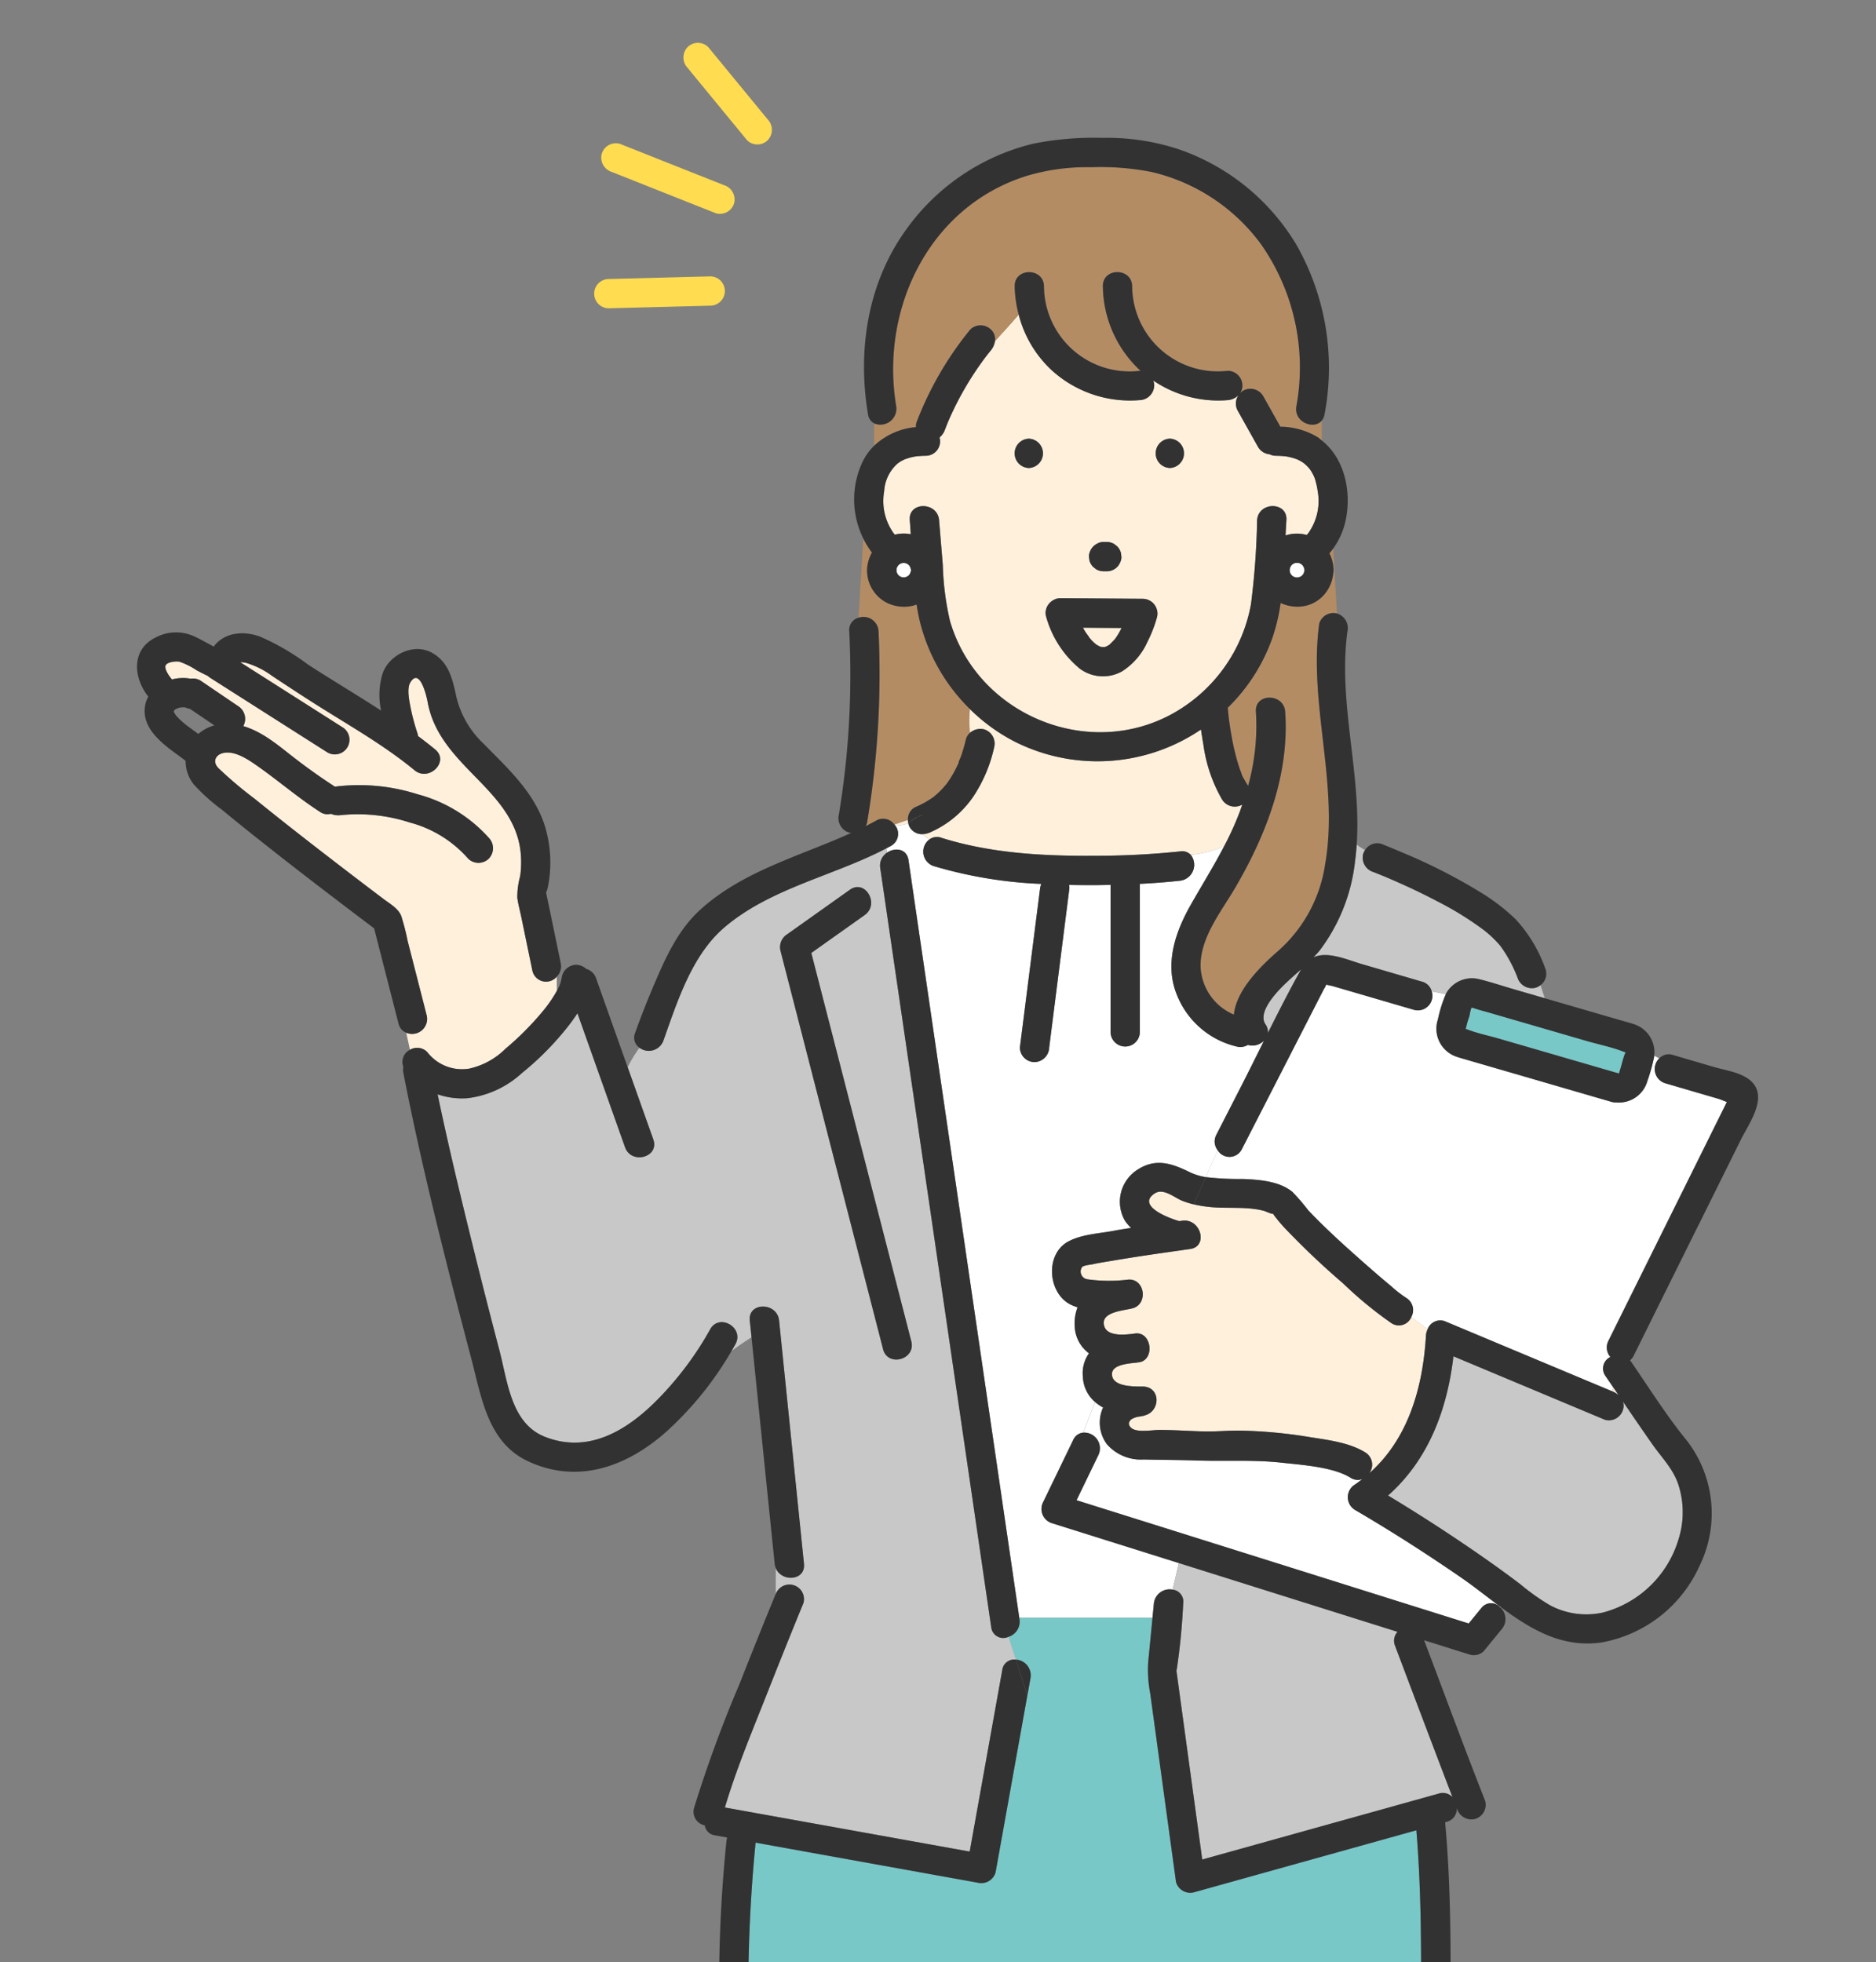
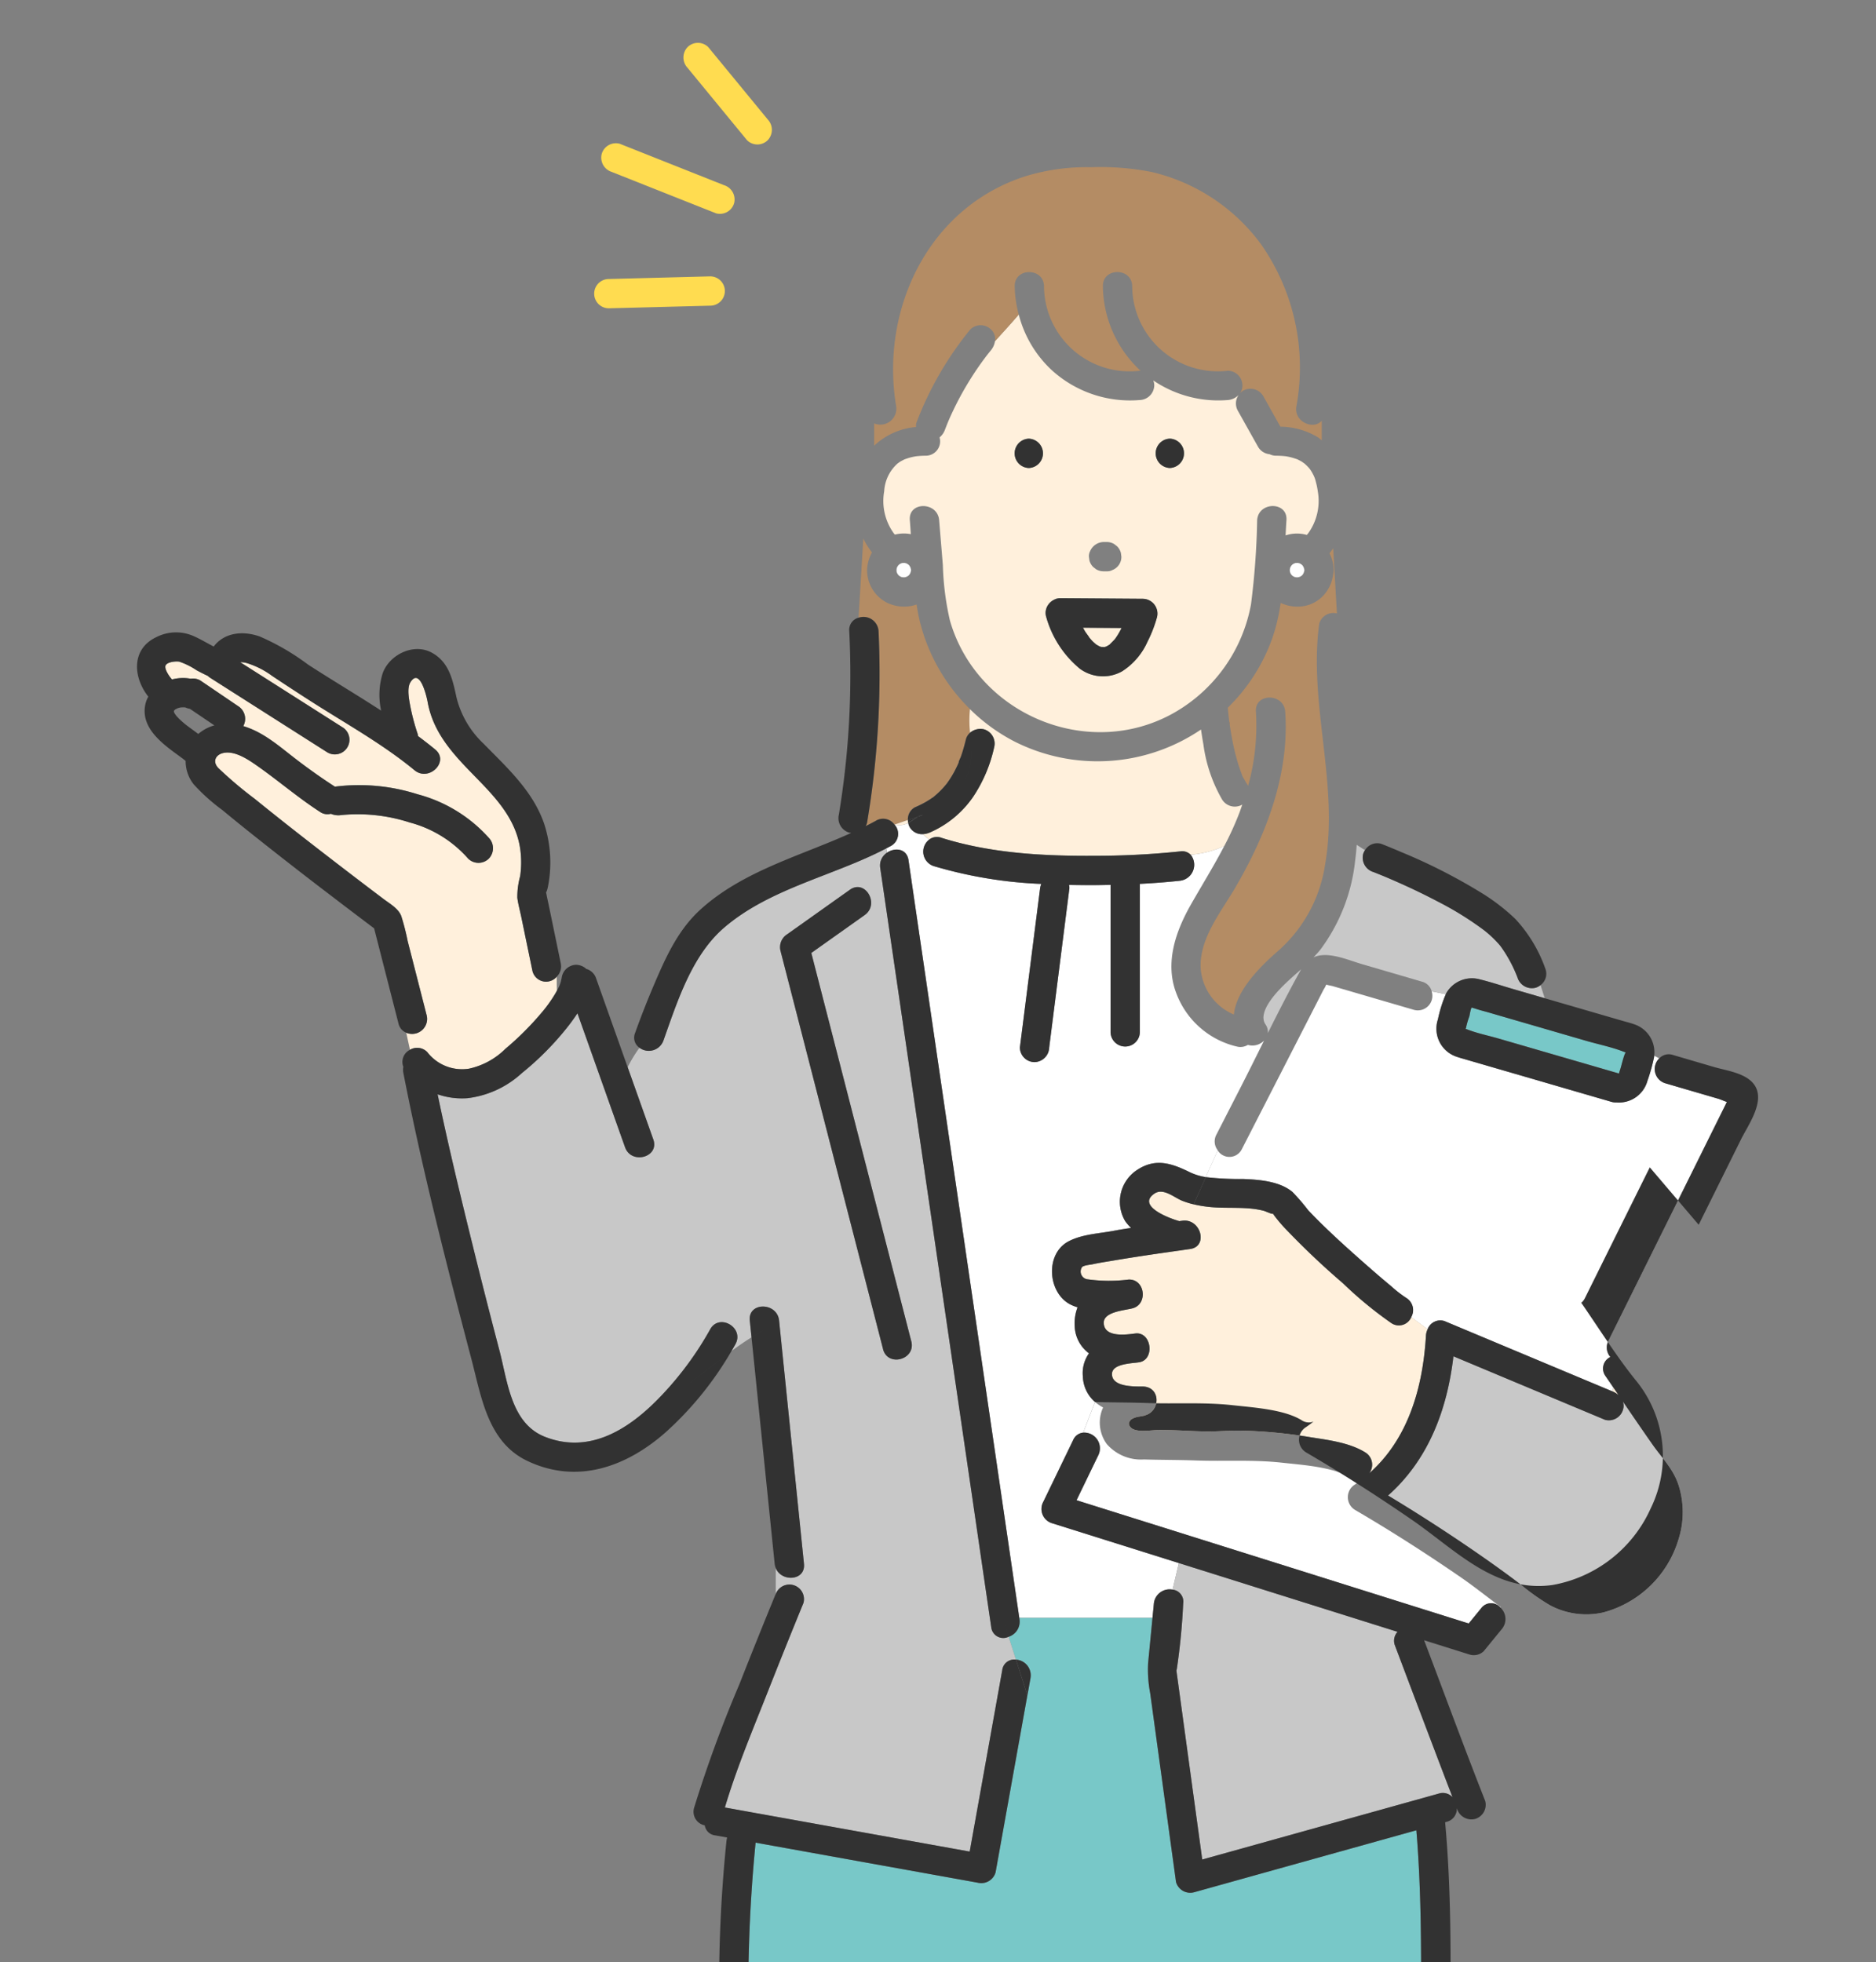
<svg xmlns="http://www.w3.org/2000/svg" width="219" height="229" viewBox="0 0 219 229">
  <rect x="0" y="0" width="219" height="229" fill="#808080" stroke="none" />
  <defs>
    <clipPath id="clip-path">
      <rect id="長方形_267" data-name="長方形 267" width="219" height="229" transform="translate(948 9364)" fill="#fff" stroke="#707070" stroke-width="1" />
    </clipPath>
    <clipPath id="clip-path-2">
      <rect id="長方形_165" data-name="長方形 165" width="189.235" height="420.32" fill="none" />
    </clipPath>
  </defs>
  <g id="マスクグループ_8" data-name="マスクグループ 8" transform="translate(-948 -9364)" clip-path="url(#clip-path)">
    <g id="グループ_458" data-name="グループ 458" transform="translate(964 9369)">
      <g id="グループ_115" data-name="グループ 115" clip-path="url(#clip-path-2)">
        <path id="パス_432" data-name="パス 432" d="M111.084,69.3c-.045-.091-.034-.13.076.117.05.059.1.118.151.175q.147.167.3.322c.1.093.2.176.3.27.031.022.062.044.094.065.115.074.238.133.356.2.047.017.094.033.141.046.019.006.039.01.059.015a3.247,3.247,0,0,1,.35.015c.041-.01.082-.019.122-.03s.081-.026.121-.041c.092-.056.191-.1.282-.16.034-.022.067-.045.1-.069.2-.217.423-.415.621-.642l.012-.012.044-.065c.085-.119.165-.241.244-.364.174-.276.327-.562.472-.852l-4.512-.032c.081.144.159.292.247.433.122.2.293.4.418.607" fill="#fff0dc" />
        <path id="パス_433" data-name="パス 433" d="M95.88,84.072c.083-.187.039-.166.012-.094a.353.353,0,0,0-.015.1l0-.007" fill="#fff0dc" />
        <path id="パス_434" data-name="パス 434" d="M95.877,84.078h0v0" fill="#fff0dc" />
        <path id="パス_435" data-name="パス 435" d="M111.149,69.4h0c-.017-.035-.044-.069-.065-.1a.539.539,0,0,0,.065.1" fill="#fff0dc" />
        <path id="パス_436" data-name="パス 436" d="M111.17,69.432l-.01-.019-.011-.012c0,.01.015.02.021.031" fill="#fff0dc" />
        <path id="パス_437" data-name="パス 437" d="M173.548,117.743c-1.41-.549-2.965-.861-4.416-1.283L157.7,113.139c-.506-.147-1.031-.269-1.528-.444-.148-.052-.423-.08-.331-.15-.166.125-.255.88-.311,1.071a9.312,9.312,0,0,0-.385,1.325c-.032.249-.206.067.137.2,1.179.459,2.478.72,3.691,1.072l6,1.743,8.06,2.341c-.071-.014.055-.282.132-.549.155-.533.283-1.084.467-1.608.149-.423.256-.267-.08-.4" fill="#78c8c8" />
        <path id="パス_438" data-name="パス 438" d="M132.01,115.565c1.25-2.5,2.518-5,3.88-7.431l0-.007c-.675.6-1.363,1.194-2.014,1.835-.937.922-3.083,3.2-2.155,4.582a1.531,1.531,0,0,1,.285,1.021" fill="#c8c8c8" />
        <path id="パス_439" data-name="パス 439" d="M122.15,409.082a25.753,25.753,0,0,1-9.837-8c-.021.1-.048.188-.072.283a17.6,17.6,0,0,0,1.579,3c3.286,5.323,9.013,11.426,15.5,12.443,2.094.328,5.013,0,6.155-2.06.91-1.642.592-3.769.15-5.5-.076-.3-.183-.588-.275-.881a6.1,6.1,0,0,1-4.283,2.6c-2.943.341-6.242-.731-8.922-1.88" fill="#fff" />
        <path id="パス_440" data-name="パス 440" d="M84.967,316.4q2.046,14.894,4.178,29.777c.939,6.507,1.832,13,3.351,19.4,1.9,7.995,3.625,16.13,1.446,24.281-1.12,4.191-3.228,8.042-5.292,11.826-.644,1.179-1.284,2.349-1.857,3.547a3.642,3.642,0,0,0,1.121,1.8,3.906,3.906,0,0,0,3.118.456,21.08,21.08,0,0,0,6.445-2.035c3.861-1.99,6.719-5.247,9.175-8.76a1.729,1.729,0,0,1,2.006-.663c.038-.33.071-.66.1-.99-.217-3.628.379-7.243-.1-10.872a83.817,83.817,0,0,1-.526-13.908c.593-17.135,2.266-34.41.782-51.545-.19-2.2,3.232-2.176,3.42,0,.176,2.028.3,4.06.378,6.1.347,8.853.031,17.722-.3,26.569-.08,2.139-.2,4.285-.323,6.435a1.682,1.682,0,0,1,1.35,1.586c.437,7.417.836,14.938.132,22.351-.351,3.691-1.15,7.313-1.275,11.027-.021.616-.076,1.232-.14,1.847.045.459.1.917.155,1.375a1.709,1.709,0,0,1,.973.693c2.455,3.512,5.314,6.771,9.175,8.76A21.061,21.061,0,0,0,128.9,407.5a3.784,3.784,0,0,0,3.231-.563,4.429,4.429,0,0,0,1.248-2.69,1.822,1.822,0,0,1,.085-.318q-.413-.79-.845-1.581a78.459,78.459,0,0,1-4.748-9.7c-2.521-6.678-2.17-13.8-.568-20.643.824-3.519,1.89-6.976,2.727-10.492.678-2.848,1.142-5.725,1.555-8.622.732-5.136,1.375-10.285,2-15.434q1.283-10.52,2.446-21.053H84.967Z" fill="#fff0dc" />
        <path id="パス_441" data-name="パス 441" d="M97.783,409.082c-2.738,1.174-6.146,2.283-9.15,1.849a5.863,5.863,0,0,1-3.334-1.718c-.041.157-.088.312-.124.471-.458,2.012-.664,4.713,1.166,6.134,2.659,2.063,6.717.939,9.385-.443a29.819,29.819,0,0,0,9-7.735,27.861,27.861,0,0,0,3.394-5.1,8.856,8.856,0,0,0,.508-1.218,8.315,8.315,0,0,1-.2-1.272c-2.848,3.781-6.209,7.127-10.646,9.03" fill="#fff" />
        <path id="パス_442" data-name="パス 442" d="M33.878,117.8a5.131,5.131,0,0,0,4.878,1.927,8.637,8.637,0,0,0,4.239-2.316,34.708,34.708,0,0,0,4.374-4.393,15.786,15.786,0,0,0,1.463-2.074c.056-.1.123-.216.189-.339-.036-.527-.021-1.067-.032-1.6a1.63,1.63,0,0,1-2.826-.682q-.649-3.138-1.3-6.276c-.154-.746-.37-1.505-.467-2.261a9.194,9.194,0,0,1,.331-2.528,11.26,11.26,0,0,0,.018-3.09c-.479-3.54-2.831-6.026-5.223-8.474-2.508-2.566-4.931-5.066-5.595-8.757-.123-.686-.912-4.075-2.015-2.3-.439.708-.132,2.137.005,2.872a24.929,24.929,0,0,0,.829,3.108,1.886,1.886,0,0,1,.064.3c.679.507,1.349,1.025,2,1.562,1.7,1.4-.734,3.811-2.418,2.419-3.751-3.1-8.2-5.544-12.286-8.174q-2.179-1.4-4.337-2.836a9.773,9.773,0,0,0-2.9-1.477,2.428,2.428,0,0,0-.817-.115l11.9,7.569a1.71,1.71,0,0,1-1.726,2.953l-1.683-1.07L8.548,74.115a1.781,1.781,0,0,1-.291-.231c-.438-.2-.866-.424-1.289-.646a8.53,8.53,0,0,0-2.032-1.011c-.379-.072-1.438.016-1.615.466-.147.374.431,1.231.668,1.5.032.036.052.074.08.11a5.176,5.176,0,0,1,2.2-.087,1.681,1.681,0,0,1,1.117.205l.545.369L11.788,77.4a1.753,1.753,0,0,1,.613,2.34l0,0c2.413.714,4.3,2.445,6.259,3.94,1.434,1.094,2.911,2.142,4.427,3.119l.009.008a22.437,22.437,0,0,1,9.644.885,16.992,16.992,0,0,1,8.328,5.093,1.75,1.75,0,0,1,0,2.418,1.721,1.721,0,0,1-2.418,0,13.734,13.734,0,0,0-6.819-4.213,19.646,19.646,0,0,0-8-.865,2.195,2.195,0,0,1-1.2-.152,1.508,1.508,0,0,1-1.266-.221c-2.556-1.649-4.849-3.633-7.333-5.373-.995-.7-2.481-1.713-3.787-1.533-1.055.146-1.5,1.017-.747,1.795a47.005,47.005,0,0,0,4.232,3.578q2.7,2.193,5.442,4.326,4.767,3.726,9.6,7.366c.731.552,1.74,1.114,2.074,1.992a27.641,27.641,0,0,1,.751,2.933q1.112,4.346,2.225,8.69a1.751,1.751,0,0,1-2.4,1.994l.437,2a1.65,1.65,0,0,1,2.027.273" fill="#fff0dc" />
        <path id="パス_443" data-name="パス 443" d="M172.278,157.409a2.423,2.423,0,0,1,.681.43l-.6-.883-.138.428.06.025" fill="#fff0dc" />
        <path id="パス_444" data-name="パス 444" d="M184.654,123.256l-2.57-.75-3.7-1.081a1.736,1.736,0,0,1-.69-2.9l-.59-.309c-.008.057,0,.112-.015.17a21.008,21.008,0,0,1-.773,2.757,3.441,3.441,0,0,1-3.626,2.517,1.739,1.739,0,0,1-.572-.065l-11.785-3.423-5.454-1.584c-.352-.1-.7-.2-1.04-.33a3.448,3.448,0,0,1-1.98-4.287,15.364,15.364,0,0,1,.921-2.941l-1.65-.33a1.7,1.7,0,0,1-2.049,2.166l-7.723-2.255-1.8-.525c-.082-.024-.474-.091-.74-.171a2.5,2.5,0,0,1-.281.533l-3.243,6.329-6.345,12.383a1.613,1.613,0,0,1-2.8.1l-1.4,3.127a34.706,34.706,0,0,0,4.371.216c1.863.076,4.255.255,5.752,1.518a24.283,24.283,0,0,1,1.838,2.134c2.08,2.191,4.338,4.222,6.6,6.217,1.031.908,2.071,1.807,3.129,2.683a13.873,13.873,0,0,0,1.706,1.323,1.659,1.659,0,0,1,.59,2.242l1.913,1.417a1.575,1.575,0,0,1,1.971-.951l19.584,8.2.138-.428c-.307-.449-.613-.9-.921-1.348a1.481,1.481,0,0,1,.562-2.231,1.687,1.687,0,0,1-.224-1.9l2.694-5.431,9.545-19.238,1.518-3.059c.02-.041.04-.094.06-.14-.358-.123-.74-.3-.935-.353" fill="#fff" />
        <path id="パス_445" data-name="パス 445" d="M146.433,149.428a45.662,45.662,0,0,1-5.646-4.645,92.037,92.037,0,0,1-6.814-6.464,18.108,18.108,0,0,1-1.194-1.415c-.055-.074-.112-.169-.172-.26-.017.13-.881-.279-1.044-.323-2.041-.544-4.232-.244-6.314-.452a14.2,14.2,0,0,1-1.907-.312l-.167.374.167-.374a9.207,9.207,0,0,1-1.373-.431c-.928-.382-2.168-1.517-3.2-.825-2.034,1.369,1.38,2.785,2.9,3.218l.346-.048c2.155-.3,3.079,3,.909,3.3-.326.045-.65.093-.975.139a1.511,1.511,0,0,1-.281.04c-2.6.367-5.194.744-7.783,1.182-.786.133-1.578.25-2.357.422-.253.056-1.063.12-1.224.34a.916.916,0,0,0,.616,1.41,18.255,18.255,0,0,0,4.815.035c1.95-.092,2.3,2.9.455,3.359-1.009.254-3.443.406-3.341,1.766.123,1.644,2.559,1.312,3.67,1.168,1.914-.25,2.338,3.065.455,3.359-.128.019-.286.038-.455.057v0c-.076.011-.155.016-.232.024-1.033.119-2.439.325-2.476,1.248-.063,1.546,2.5,1.5,3.551,1.5,2.263.007,2.124,3.166,0,3.42.686-.082-.174.048-.325.085a2.3,2.3,0,0,0-.982.333c-.264.26-.412.535-.087.913.594.691,2.491.326,3.28.321,1.843-.013,3.683.145,5.525.172,1.292.019,2.575-.111,3.866-.1a56.35,56.35,0,0,1,8.33.773c2.092.33,4.559.629,6.4,1.769a1.678,1.678,0,0,1,.475,2.443c4.571-4.04,6.267-10.047,6.622-16.115a1.9,1.9,0,0,1,.194-.7l-1.913-1.417a1.569,1.569,0,0,1-2.316.711" fill="#fff0dc" />
        <path id="パス_446" data-name="パス 446" d="M138.061,105.92c-.229.288-.48.55-.729.814,1.677-.755,3.9.275,5.714.805l6.946,2.029a1.578,1.578,0,0,1,1.14,1.132l1.65.33c.016-.033.027-.07.045-.1a3.451,3.451,0,0,1,3.931-1.624c1.307.32,2.6.754,3.89,1.13l3.682,1.069-.492-1.53a1.659,1.659,0,0,1-.589.311,1.761,1.761,0,0,1-2.1-1.195,16.1,16.1,0,0,0-1.005-2.14q-.306-.544-.653-1.064c-.112-.165-.226-.328-.344-.49l-.039-.047a12.7,12.7,0,0,0-1.949-1.844,37.459,37.459,0,0,0-5.346-3.3c-1.746-.92-3.534-1.761-5.344-2.547l-.549-.236-.077-.033-.124-.051c-.23-.095-.459-.19-.689-.283s-.466-.188-.7-.278a1.748,1.748,0,0,1-1.194-2.1,1.592,1.592,0,0,1,.214-.446l-.971-.632c-.043.609-.1,1.218-.181,1.828a21.066,21.066,0,0,1-4.133,10.5" fill="#c8c8c8" />
        <path id="パス_447" data-name="パス 447" d="M99.688,35.869q-.224.274-.443.552l-.065.083c-.069.09-.138.181-.206.273q-.424.565-.825,1.149-.8,1.166-1.512,2.392t-1.321,2.5c-.454.948-.667,1.454-1.012,2.355a2.062,2.062,0,0,1-.621.876,1.676,1.676,0,0,1-1.6,2.137,10.111,10.111,0,0,0-1.167.07c-.06.011-.159.028-.217.04q-.288.057-.572.138c-.139.04-.275.092-.413.133l-.1.037c-.05.023-.1.046-.149.071-.125.067-.25.13-.371.2-.04.023-.225.157-.3.208a4.674,4.674,0,0,0-1.575,3.249,6.446,6.446,0,0,0,1.111,4.9c.043.057.092.108.138.163a4.2,4.2,0,0,1,1.859-.051c-.034-.551-.071-1.1-.115-1.638-.182-2.2,3.239-2.177,3.42,0q.218,2.62.434,5.24a32.794,32.794,0,0,0,.825,6.472c3.15,10.967,16.142,16.406,26.116,10.8a18.361,18.361,0,0,0,9.031-12.68,88.726,88.726,0,0,0,.719-9.832c.149-2.187,3.57-2.2,3.42,0-.04.588-.071,1.182-.1,1.782a4.173,4.173,0,0,1,2.477-.056c.056-.067.117-.13.169-.2a6.456,6.456,0,0,0,1.111-4.9,7.719,7.719,0,0,0-.221-1.078,3.373,3.373,0,0,0-.312-.86,5.581,5.581,0,0,0-.312-.541c-.014-.021-.1-.136-.147-.195a5.391,5.391,0,0,0-.579-.572c-.074-.048-.266-.187-.306-.211-.121-.073-.247-.137-.371-.2-.049-.025-.1-.048-.149-.071l-.1-.037c-.162-.049-.32-.107-.484-.152s-.333-.086-.5-.119c-.085-.017-.17-.032-.255-.046a10.633,10.633,0,0,0-1.128-.064,1.707,1.707,0,0,1-.763-.176,1.734,1.734,0,0,1-1.325-.833l-.3-.53-2.08-3.714a1.711,1.711,0,0,1,.1-1.843,1.98,1.98,0,0,1-1.273.6,13.521,13.521,0,0,1-8.7-2.292,1.634,1.634,0,0,1,.118.582,1.757,1.757,0,0,1-1.71,1.71,13.578,13.578,0,0,1-10.28-3.511,13.376,13.376,0,0,1-3.83-6.472c-.9,1.063-1.848,2.081-2.776,3.117a2.168,2.168,0,0,1-.46,1.041M120.565,46.2a1.711,1.711,0,0,1,0,3.42,1.711,1.711,0,0,1,0-3.42m-9.3,13.11a1.756,1.756,0,0,1,1.563-1.051h.369a1.7,1.7,0,0,1,.864.233l.346.268a1.7,1.7,0,0,1,.439.754c.021.152.041.3.062.455a1.648,1.648,0,0,1-1.052,1.562,1.278,1.278,0,0,1-.659.148h-.369a1.7,1.7,0,0,1-.863-.234l-.346-.267a1.7,1.7,0,0,1-.44-.755c-.02-.151-.04-.3-.061-.454a1.287,1.287,0,0,1,.147-.659m-5.18,6.934a1.365,1.365,0,0,1,.055-.218c.005-.015.009-.031.015-.047a1.763,1.763,0,0,1,.829-.948l.054-.03a1.78,1.78,0,0,1,.174-.074c.036-.015.07-.034.107-.046s.066-.012.1-.02l.05-.01a1.464,1.464,0,0,1,.4-.031l1.112.009,8.42.061a1.729,1.729,0,0,1,1.649,2.165,15.353,15.353,0,0,1-1.111,2.855,7.9,7.9,0,0,1-2.939,3.432,4.549,4.549,0,0,1-4.959-.3,12.048,12.048,0,0,1-3.922-6.055,1.485,1.485,0,0,1-.039-.74M104.1,46.2a1.711,1.711,0,0,1,0,3.42,1.711,1.711,0,0,1,0-3.42" fill="#fff0dc" />
        <path id="パス_448" data-name="パス 448" d="M129.118,40.6a1.729,1.729,0,0,1,2.34.613c.1.177.2.354.3.53q.856,1.529,1.712,3.057a8.627,8.627,0,0,1,4.394,1.245c.158.1.287.238.434.353v-2.3c-.924,1.108-3.27.172-2.963-1.664A25.059,25.059,0,0,0,131.205,23.5a22.078,22.078,0,0,0-12.759-8.425,30.839,30.839,0,0,0-7.053-.56,24.46,24.46,0,0,0-7.609,1.032C92.411,19.14,86.72,31.083,88.617,42.426a1.866,1.866,0,0,1-2.573,1.987v2.608a8.148,8.148,0,0,1,4.894-2.185,1.288,1.288,0,0,1,.069-.571,39.172,39.172,0,0,1,6.262-10.814,1.73,1.73,0,0,1,2.419,0,1.508,1.508,0,0,1,.459,1.377c.929-1.036,1.875-2.054,2.777-3.117a13.737,13.737,0,0,1-.469-3.305c-.031-2.2,3.389-2.2,3.42,0a10,10,0,0,0,11.16,9.868,1.131,1.131,0,0,1,.13.005c-.037-.033-.079-.062-.116-.1a13.631,13.631,0,0,1-4.3-9.777c-.03-2.2,3.39-2.2,3.42,0a10,10,0,0,0,11.159,9.868,1.722,1.722,0,0,1,1.71,1.71,1.611,1.611,0,0,1-.284.927,1.873,1.873,0,0,1,.363-.315" fill="#b48c64" />
        <path id="パス_449" data-name="パス 449" d="M88.432,91.237l-.024-.006.01.011Z" fill="#fff0dc" />
        <path id="パス_450" data-name="パス 450" d="M85.094,59.7a56.385,56.385,0,0,1-.8,7.372,1.759,1.759,0,0,1,2.264,1.584,104.372,104.372,0,0,1-1.334,22.323,1.255,1.255,0,0,1-.172.436c.408-.205.812-.414,1.211-.633a1.636,1.636,0,0,1,2.144.445l.024.007,1.549-.533a1.584,1.584,0,0,1,.834-1.5,11.256,11.256,0,0,0,1.4-.7c.2-.118.391-.244.579-.375a1.264,1.264,0,0,0,.251-.181l-.022.026c.021-.022.044-.046.061-.061a9.918,9.918,0,0,0,1-.953c.148-.162.288-.329.427-.5l0-.006.018-.026c.057-.081.116-.161.173-.243A12.1,12.1,0,0,0,95.428,85c.1-.2.2-.4.3-.6.052-.108.1-.217.15-.326a.211.211,0,0,1,.015-.1,5.373,5.373,0,0,1,.25-.59q.117-.326.22-.656c.147-.468.275-.942.391-1.419a1.541,1.541,0,0,1,.49-.8,13.132,13.132,0,0,1-.011-2.752A21.588,21.588,0,0,1,91.349,67.4c-.142-.607-.253-1.226-.351-1.851a3.607,3.607,0,0,1-.591.167,4.572,4.572,0,0,1-2.82-.354A4.241,4.241,0,0,1,85.233,61.3a4.624,4.624,0,0,1,.559-1.826,8.857,8.857,0,0,1-1.011-1.63L84.225,67.1l.07-.023a56.385,56.385,0,0,0,.8-7.372" fill="#b48c64" />
        <path id="パス_451" data-name="パス 451" d="M139.68,61.546a1.6,1.6,0,0,1-.037.363,4.465,4.465,0,0,1-1.057,2.487,4.07,4.07,0,0,1-2.269,1.322,4.566,4.566,0,0,1-2.816-.352,22.062,22.062,0,0,1-.958,4.068,21.3,21.3,0,0,1-5.215,8.164c0,.019.008.038.009.057.027.363.067.726.108,1.087.019.167.04.335.061.5.105.485.025.2.008.069,0-.023,0-.046-.008-.069l0-.02c.02.1.027.195.041.291q.1.728.235,1.449a27.559,27.559,0,0,0,.741,3.135c.083.27.171.538.266.8.041.111.082.222.125.332.027.072.056.144.085.216l-.083-.2a2.314,2.314,0,0,0,.332.7c.113.214.236.421.369.623a1.542,1.542,0,0,1,.081.163,26.123,26.123,0,0,0,.915-8.672c-.154-2.2,3.268-2.184,3.42,0,.508,7.295-2.2,14.324-5.823,20.526-1.642,2.808-4.143,5.854-4.054,9.282a6.356,6.356,0,0,0,3.887,5.544c.275-2.876,3.18-5.7,5.121-7.395a16.714,16.714,0,0,0,5.539-10.2c1.618-9.317-1.968-18.653-.7-28.023a1.715,1.715,0,0,1,2.066-1.2l-.435-7.6c-.14.2-.278.394-.434.577a4.388,4.388,0,0,1,.487,1.965" fill="#b48c64" />
        <path id="パス_452" data-name="パス 452" d="M90.021,91.034a1.8,1.8,0,0,1-.04-.33l-1.549.533a2.074,2.074,0,0,0,1.589-.2" fill="#fff0dc" />
        <path id="パス_453" data-name="パス 453" d="M118.7,182.141a1.842,1.842,0,0,1,2.184-1.612l.734-3.1-14.8-4.65a1.739,1.739,0,0,1-1.022-2.512l3.483-7.2a1.415,1.415,0,0,1,1.168-.861l1.379-3.585a4.093,4.093,0,0,1-1.419-2.981,3.982,3.982,0,0,1,.716-2.7,4.117,4.117,0,0,1-1.67-3.172,5.188,5.188,0,0,1,.338-2.2,5.025,5.025,0,0,1-.756-.288c-2.743-1.319-3.088-5.959-.286-7.416,1.617-.841,3.6-.9,5.363-1.242.642-.124,1.28-.223,1.923-.318a5.536,5.536,0,0,1-.683-.791,4.432,4.432,0,0,1,1.469-6.028c2.134-1.367,4.015-.693,6.09.325a6.723,6.723,0,0,0,1.846.564l1.4-3.127a1.656,1.656,0,0,1-.156-1.824l2.81-5.485c.93-1.815,1.838-3.649,2.75-5.482a1.91,1.91,0,0,1-1.889.494,1.66,1.66,0,0,1-1.253.2,9.977,9.977,0,0,1-7.127-6.3c-1.315-3.512-.045-7.148,1.714-10.249,1.307-2.3,2.7-4.532,3.91-6.862A12.089,12.089,0,0,1,123,94.76a1.875,1.875,0,0,1-1.22,3.027c-1.565.173-3.139.289-4.715.37v17.33a1.711,1.711,0,0,1-3.42,0V98.276c-.687.013-1.374.025-2.059.028q-1.389,0-2.792-.023a1.168,1.168,0,0,1,.038.446q-.146,1.151-.292,2.3-1.031,8.11-2.06,16.221a1.753,1.753,0,0,1-1.71,1.71,1.719,1.719,0,0,1-1.71-1.71q.147-1.152.293-2.3,1.029-8.11,2.059-16.221a2.584,2.584,0,0,1,.143-.568,51.19,51.19,0,0,1-12.58-2.086,1.775,1.775,0,0,1-.484-3.1,5.03,5.03,0,0,1-.767-.629,1.643,1.643,0,0,1-1.518-.8,1.394,1.394,0,0,1-.18-.507,2.069,2.069,0,0,1-1.589.2l-.014,0a1.6,1.6,0,0,1-.428,2.5c-.175.1-.356.186-.533.279l.088.508c.916-.633,2.309-.5,2.51.872q.8,5.5,1.61,11.009,3.487,23.85,6.976,47.7,2.173,14.859,4.346,29.717h15.549q.081-.84.163-1.681" fill="#fff" />
        <path id="パス_454" data-name="パス 454" d="M149.341,208.613l-.2.055-25.757,7.18a1.725,1.725,0,0,1-2.1-1.194l-.7-5.107q-1.157-8.46-2.314-16.92a14.711,14.711,0,0,1-.245-3.505l.513-5.3h-15.55l.027.18a1.848,1.848,0,0,1-1.271,2.025l.854,2.669a1.832,1.832,0,0,1,1.7,2.135l-.366,2.042.524,1.639-.524-1.639-3.711,20.659a1.736,1.736,0,0,1-2.1,1.194l-3.781-.681-22.133-3.989a176.482,176.482,0,0,0-.706,24.485c.4,17.613,1.805,35.207,3.474,52.74.817,8.576,1.7,17.149,2.723,25.7h68.652q.282-4.3.542-8.6c.987-16.325,1.83-32.661,2.407-49,.318-9.018.561-18.041.594-27.065.024-6.563,0-13.161-.55-19.708" fill="#78c8c8" />
        <path id="パス_455" data-name="パス 455" d="M99.716,184.911q-.806-5.5-1.61-11.009-3.488-23.848-6.976-47.7-2.186-14.949-4.372-29.9a1.8,1.8,0,0,1,.788-1.781l-.089-.508c-6.17,3.231-13.6,4.662-18.95,9.276-3.761,3.243-5.445,8.621-7.066,13.175a1.82,1.82,0,0,1-2.79.821,15.766,15.766,0,0,0-1.382,2.276l2.994,8.427c.739,2.081-2.567,2.969-3.3.909q-.422-1.184-.842-2.368L51.41,113.265a24.071,24.071,0,0,1-1.468,1.984,34.183,34.183,0,0,1-5.029,5,11.351,11.351,0,0,1-6.32,2.921,8.729,8.729,0,0,1-3.512-.452c1.223,5.851,2.621,11.668,4.056,17.469q1.542,6.235,3.169,12.45c.947,3.6,1.341,8.487,5.294,10.052,5.324,2.106,9.994-1,13.582-4.778a38.068,38.068,0,0,0,5.715-7.753c1.064-1.93,4.016-.2,2.953,1.726-.147.267-.306.531-.46.8.744-.554,1.522-1.093,2.339-1.6q-.1-.977-.2-1.952c-.224-2.191,3.2-2.168,3.42,0q.183,1.786.365,3.572,1.269,12.408,2.539,24.815c.205,2.008-2.643,2.151-3.294.5v3.036a1.7,1.7,0,0,1,3.233,1.042q-2.13,5.183-4.182,10.4c-1.747,4.429-3.632,8.892-4.991,13.469l3.549.64L97.2,211.1l3.8-21.177A1.4,1.4,0,0,1,102.6,188.7l-.853-2.668a1.411,1.411,0,0,1-2.028-1.117M87.084,152.459l-1.5-5.825Q80.346,126.3,75.11,105.967a1.778,1.778,0,0,1,.786-1.931l7.317-5.193c1.8-1.277,3.507,1.69,1.726,2.953l-6.232,4.423q.6,2.333,1.2,4.664,5.237,20.333,10.474,40.667c.55,2.136-2.749,3.039-3.3.909" fill="#c8c8c8" />
        <path id="パス_456" data-name="パス 456" d="M93.879,92.775c5.805,1.83,12.017,2.152,18.066,2.107a96.066,96.066,0,0,0,9.83-.515,1.4,1.4,0,0,1,1.22.393,12.057,12.057,0,0,0,3.921-1.016,35.8,35.8,0,0,0,1.793-3.947c.112-.3.213-.6.316-.9-.009.006-.016.014-.025.02a1.741,1.741,0,0,1-2.34-.613,17.467,17.467,0,0,1-2.179-6.43c-.105-.574-.194-1.153-.278-1.732a21.513,21.513,0,0,1-21.786,1.394,21.229,21.229,0,0,1-5.185-3.772,13.133,13.133,0,0,0,.012,2.752,1.851,1.851,0,0,1,1.613-.4,1.736,1.736,0,0,1,1.194,2.1A16.88,16.88,0,0,1,97.6,88a11.885,11.885,0,0,1-5.054,4.15,2.4,2.4,0,0,1-.822.19,5.031,5.031,0,0,0,.768.628,1.492,1.492,0,0,1,1.392-.2" fill="#fff0dc" />
        <path id="パス_457" data-name="パス 457" d="M154.06,206.067h.01l-.007-.019c0,.007,0,.013,0,.02" fill="#fff0dc" />
        <path id="パス_458" data-name="パス 458" d="M142.169,171.214a1.731,1.731,0,0,1,0-2.953c.3-.207.594-.426.879-.648a1.511,1.511,0,0,1-1.4-.156c-2.025-1.255-5.562-1.478-8.039-1.75-3.36-.369-6.641-.136-10-.255-2.026-.072-4.051-.061-6.076-.119a5.277,5.277,0,0,1-4.327-1.795,4.245,4.245,0,0,1-.433-4.27,5.156,5.156,0,0,1-.94-.644l-1.379,3.584a1.831,1.831,0,0,1,1.785,2.588q-1.281,2.647-2.563,5.3l4.119,1.295,26.182,8.228,15.479,4.865,1.463-1.788a1.43,1.43,0,0,1,2.242-.072l.027-.07c-1.56-1.156-3.089-2.387-4.661-3.468-4.02-2.765-8.14-5.407-12.354-7.868" fill="#fff" />
        <path id="パス_459" data-name="パス 459" d="M153.565,204.757c-.288-.748-.578-1.5-.864-2.243q-2.963-7.764-5.889-15.543a1.549,1.549,0,0,1,.33-1.518l-23.805-7.482-1.72-.541-.734,3.1a1.4,1.4,0,0,1,1.236,1.611,75.8,75.8,0,0,1-.737,7.618,2.13,2.13,0,0,1-.053.219c.014.094.025.189.038.282l.336,2.455,1.152,8.426q.745,5.443,1.49,10.888l1.851-.516,25.756-7.18a1.542,1.542,0,0,1,1.613.424" fill="#c8c8c8" />
        <path id="パス_460" data-name="パス 460" d="M179.94,168.291c-.62-1.877-1.929-3.139-3.027-4.705-1.166-1.663-2.312-3.34-3.456-5.017a1.547,1.547,0,0,1,.015.943,1.723,1.723,0,0,1-2.1,1.2l-.2-.083-.111.344.111-.344-17.5-7.329c-.732,6.248-2.919,12.065-7.633,16.247q5.6,3.373,10.976,7.114c1.521,1.059,3.026,2.144,4.5,3.268a25.476,25.476,0,0,0,3.437,2.433,8.983,8.983,0,0,0,6.2.836,12.554,12.554,0,0,0,8.8-8.553,10.449,10.449,0,0,0-.015-6.349" fill="#c8c8c8" />
        <path id="パス_461" data-name="パス 461" d="M88.842,62.076c.04.042.08.083.122.122.064.042.129.081.2.117s.144.043.217.06a2.321,2.321,0,0,0,.236,0q.109-.025.216-.06c.067-.036.133-.075.2-.117.042-.039.083-.08.123-.122.041-.064.08-.129.117-.2a2.644,2.644,0,0,0,.081-.293c0-.014,0-.028,0-.042s0-.027,0-.041a2.643,2.643,0,0,0-.081-.293c-.037-.067-.076-.132-.117-.2-.04-.042-.081-.083-.123-.122-.063-.042-.129-.081-.2-.117s-.143-.044-.216-.061-.158,0-.236,0-.146.038-.217.061-.132.075-.2.117c-.042.039-.082.08-.122.122-.041.064-.081.129-.117.2s-.043.143-.06.217,0,.157,0,.236.037.145.06.216.076.132.117.2" fill="#fff" />
-         <path id="パス_462" data-name="パス 462" d="M151.132,110.7l-3.892-.779,3.892.779a1.578,1.578,0,0,0-1.141-1.132l-6.945-2.029c-1.816-.53-4.038-1.561-5.715-.806.25-.263.5-.526.73-.813a21.075,21.075,0,0,0,4.133-10.5c.081-.61.138-1.219.18-1.828l-2.184-1.419,2.184,1.419c.579-8.32-2.2-16.571-1.08-24.884a1.781,1.781,0,0,0-1.1-2.066v0c-.032-.011-.06-.028-.094-.037A1.72,1.72,0,0,0,138,67.8c-1.265,9.37,2.322,18.707.7,28.024a16.723,16.723,0,0,1-5.538,10.2c-1.941,1.7-4.847,4.519-5.121,7.394a6.355,6.355,0,0,1-3.887-5.544c-.089-3.428,2.411-6.474,4.053-9.282,3.628-6.2,6.331-13.231,5.823-20.526-.152-2.183-3.573-2.2-3.42,0a26.094,26.094,0,0,1-.915,8.672,1.225,1.225,0,0,0-.081-.162c-.132-.2-.255-.41-.368-.624a2.324,2.324,0,0,1-.333-.7l.084.2c-.029-.071-.058-.144-.086-.216-.043-.11-.084-.221-.124-.332-.1-.265-.184-.533-.266-.8a27.445,27.445,0,0,1-.741-3.135q-.132-.723-.236-1.449c-.014-.1-.02-.2-.041-.292l0,.02c-.021-.167-.041-.334-.061-.5-.041-.362-.08-.724-.107-1.087,0-.019-.007-.038-.009-.058a21.287,21.287,0,0,0,5.214-8.164,21.882,21.882,0,0,0,.958-4.068,4.569,4.569,0,0,0,2.817.353,4.066,4.066,0,0,0,2.268-1.323,4.455,4.455,0,0,0,1.057-2.487,1.655,1.655,0,0,0,.038-.363,4.418,4.418,0,0,0-.487-1.965,8.711,8.711,0,0,0,1.894-3.835c.7-3.283-.069-7.209-2.794-9.351v0c-.147-.116-.275-.249-.434-.354a8.623,8.623,0,0,0-4.393-1.245q-.856-1.529-1.712-3.056l-.3-.53a1.727,1.727,0,0,0-2.339-.614,1.88,1.88,0,0,0-.364.315,1.6,1.6,0,0,0,.285-.927,1.722,1.722,0,0,0-1.71-1.71,10,10,0,0,1-11.159-9.868c-.031-2.2-3.451-2.2-3.42,0a13.625,13.625,0,0,0,4.3,9.777c.037.034.078.063.116.1-.044,0-.087-.009-.132-.005a10,10,0,0,1-11.159-9.868c-.031-2.2-3.45-2.2-3.42,0a13.837,13.837,0,0,0,.469,3.305c.4-.474.795-.957,1.17-1.457-.375.5-.768.983-1.17,1.457a13.372,13.372,0,0,0,3.83,6.472,13.578,13.578,0,0,0,10.28,3.511,1.757,1.757,0,0,0,1.71-1.71,1.634,1.634,0,0,0-.118-.582,13.515,13.515,0,0,0,8.7,2.292,1.984,1.984,0,0,0,1.273-.6,1.711,1.711,0,0,0-.1,1.843l2.08,3.713.3.53a1.734,1.734,0,0,0,1.325.833,1.707,1.707,0,0,0,.763.176,10.633,10.633,0,0,1,1.128.064c.085.014.17.029.255.046.169.034.336.073.5.119s.322.1.484.152l.1.038c.05.023.1.045.149.07.124.067.25.131.371.2.04.024.232.163.306.211a5.391,5.391,0,0,1,.579.572c.044.06.133.174.147.195a5.831,5.831,0,0,1,.312.541,3.388,3.388,0,0,1,.312.86,7.719,7.719,0,0,1,.221,1.078,6.458,6.458,0,0,1-1.111,4.9c-.052.069-.113.132-.169.2a4.173,4.173,0,0,0-2.477.056c.029-.6.06-1.194.1-1.781.15-2.2-3.271-2.188-3.42,0a88.726,88.726,0,0,1-.719,9.832,18.361,18.361,0,0,1-9.031,12.679c-9.974,5.606-22.966.167-26.116-10.8a32.813,32.813,0,0,1-.825-6.473q-.218-2.62-.434-5.239c-.181-2.178-3.6-2.2-3.42,0,.044.539.081,1.087.115,1.637a4.2,4.2,0,0,0-1.859.051c-.046-.055-.1-.106-.138-.162a6.45,6.45,0,0,1-1.111-4.9,4.676,4.676,0,0,1,1.575-3.249c.077-.05.262-.184.3-.208.121-.073.246-.137.371-.2.049-.025.1-.047.149-.07l.1-.038c.138-.041.274-.093.413-.133q.284-.081.572-.138c.058-.012.157-.029.217-.04a10.339,10.339,0,0,1,1.167-.07,1.676,1.676,0,0,0,1.6-2.137,2.056,2.056,0,0,0,.621-.876c.345-.9.558-1.406,1.012-2.355q.61-1.275,1.321-2.5t1.512-2.392q.4-.582.825-1.149c.068-.092.137-.182.206-.273l.065-.083q.219-.278.443-.552a2.168,2.168,0,0,0,.46-1.041,23.072,23.072,0,0,0-4.6,6.826,23.072,23.072,0,0,1,4.6-6.826,1.51,1.51,0,0,0-.46-1.377,1.73,1.73,0,0,0-2.418,0,39.22,39.22,0,0,0-6.264,10.815,1.282,1.282,0,0,0-.069.57,8.149,8.149,0,0,0-4.893,2.186v0a6.639,6.639,0,0,0-1.45,2.1,10.294,10.294,0,0,0,1.2,10.352,4.625,4.625,0,0,0-.559,1.825,4.239,4.239,0,0,0,2.355,4.068,4.568,4.568,0,0,0,2.819.354A3.607,3.607,0,0,0,91,65.552c.1.624.209,1.244.352,1.851a21.578,21.578,0,0,0,5.882,10.361,5.3,5.3,0,0,1,.212-.96,5.3,5.3,0,0,0-.212.96,21.229,21.229,0,0,0,5.185,3.772A21.513,21.513,0,0,0,124.2,80.142c.084.579.173,1.158.278,1.732a17.467,17.467,0,0,0,2.179,6.43,1.741,1.741,0,0,0,2.34.613c.009-.006.016-.014.025-.02-.1.3-.2.6-.316.9a35.72,35.72,0,0,1-1.793,3.947,12.852,12.852,0,0,0,3.778-2.69,12.852,12.852,0,0,1-3.778,2.69c-1.213,2.33-2.6,4.559-3.909,6.863-1.759,3.1-3.03,6.737-1.715,10.248a9.981,9.981,0,0,0,7.127,6.3,1.663,1.663,0,0,0,1.254-.2,1.911,1.911,0,0,0,1.888-.494c-.911,1.832-1.819,3.666-2.75,5.482L126,127.434a1.654,1.654,0,0,0,.156,1.823l2.123-4.75-2.123,4.75a1.613,1.613,0,0,0,2.8-.1l6.345-12.382,3.243-6.33a2.543,2.543,0,0,0,.28-.533c.267.08.659.147.741.171l1.8.525,7.723,2.255a1.7,1.7,0,0,0,2.05-2.165M134.576,61.428c.017-.073.038-.145.061-.216s.075-.133.117-.2c.039-.042.08-.083.122-.122.064-.042.129-.081.2-.117s.143-.044.216-.061.158,0,.237,0,.145.038.216.061.132.075.2.117c.042.039.083.08.122.122.042.063.081.129.117.2a2.881,2.881,0,0,1,.082.293c0,.013,0,.027,0,.041s0,.028,0,.042a2.956,2.956,0,0,1-.082.293c-.036.067-.075.132-.117.2-.039.042-.08.083-.122.122-.064.041-.129.081-.2.117s-.144.043-.216.06-.158,0-.237,0-.145-.037-.216-.06-.132-.076-.2-.117c-.042-.039-.083-.08-.122-.122-.042-.064-.081-.129-.117-.2s-.044-.144-.061-.216,0-.158,0-.237m-44.23.16a2.705,2.705,0,0,1-.081.293c-.036.067-.076.132-.117.2-.039.042-.08.083-.122.122-.064.041-.129.081-.2.117s-.144.043-.217.06-.157,0-.236,0-.145-.037-.216-.06-.133-.076-.2-.117c-.042-.039-.083-.08-.123-.122-.041-.064-.08-.129-.117-.2-.022-.071-.043-.144-.06-.217s0-.157,0-.236.038-.145.06-.216c.037-.067.076-.133.117-.2.04-.042.081-.083.123-.122.063-.042.129-.081.2-.117s.143-.044.216-.061.158,0,.236,0,.146.038.217.061.132.075.2.117c.042.039.083.08.122.122.041.063.081.129.117.2a2.643,2.643,0,0,1,.081.293c0,.013,0,.027,0,.041s0,.028,0,.042m45.544,46.546c-1.362,2.433-2.63,4.928-3.88,7.431a1.535,1.535,0,0,0-.284-1.021c-.929-1.383,1.218-3.66,2.154-4.582.652-.641,1.34-1.231,2.014-1.835l0,.007" fill="#323232" />
        <path id="パス_463" data-name="パス 463" d="M134.754,62.076c.039.042.08.083.122.122.064.042.129.081.2.117s.144.043.216.06a2.341,2.341,0,0,0,.237,0q.11-.025.216-.06c.067-.036.133-.075.2-.117.042-.039.083-.08.123-.122.041-.064.08-.129.116-.2a2.643,2.643,0,0,0,.082-.293c0-.014,0-.028,0-.042s0-.027,0-.041a2.642,2.642,0,0,0-.082-.293c-.036-.067-.075-.132-.116-.2-.04-.042-.081-.083-.123-.122-.063-.042-.129-.081-.2-.117s-.143-.044-.216-.061-.158,0-.237,0-.145.038-.216.061-.132.075-.2.117c-.042.039-.083.08-.122.122-.041.064-.081.129-.117.2s-.043.143-.06.216,0,.158,0,.237.037.145.06.216.076.132.117.2" fill="#fff" />
        <path id="パス_464" data-name="パス 464" d="M107.878,64.818a1.463,1.463,0,0,0-.4.03l-.05.01c-.034.008-.067.009-.1.02s-.071.032-.107.046a1.572,1.572,0,0,0-.174.075l-.054.029a1.759,1.759,0,0,0-.829.948c-.006.016-.01.032-.015.047a1.6,1.6,0,0,0-.016.959,12.05,12.05,0,0,0,3.922,6.054,4.549,4.549,0,0,0,4.959.3,7.9,7.9,0,0,0,2.939-3.432,15.353,15.353,0,0,0,1.111-2.855,1.729,1.729,0,0,0-1.649-2.165l-8.42-.061-1.112-.008m7.053,3.471a9.715,9.715,0,0,1-.473.851c-.078.123-.159.245-.243.364-.022.031-.032.046-.044.065l-.012.013c-.2.226-.416.425-.622.642-.032.023-.065.046-.1.068-.091.058-.19.105-.282.161-.04.015-.081.029-.122.04s-.08.021-.121.03c-.087-.005-.249-.02-.35-.015l-.059-.014c-.047-.013-.094-.03-.141-.046-.118-.069-.242-.128-.357-.2-.031-.02-.062-.042-.093-.064-.094-.094-.2-.178-.3-.271s-.206-.211-.3-.321c-.051-.058-.1-.117-.151-.176l.01.019c0-.011-.015-.021-.02-.031h0a.565.565,0,0,1-.065-.1c-.125-.207-.3-.41-.419-.607-.087-.142-.165-.289-.247-.434l4.513.033" fill="#323232" />
        <path id="パス_465" data-name="パス 465" d="M111.084,69.3c.021.035.049.069.066.1l.01.013c-.11-.247-.121-.208-.076-.117" fill="#323232" />
-         <path id="パス_466" data-name="パス 466" d="M111.969,61.442a1.7,1.7,0,0,0,.863.234h.369a1.648,1.648,0,0,0,1.563-1.052,1.285,1.285,0,0,0,.147-.659c-.02-.151-.04-.3-.061-.454a1.717,1.717,0,0,0-.439-.755l-.347-.267a1.7,1.7,0,0,0-.863-.234h-.369a1.3,1.3,0,0,0-.659.148,1.756,1.756,0,0,0-1.051,1.562c.02.152.041.3.061.455a1.709,1.709,0,0,0,.44.755l.346.267" fill="#323232" />
        <path id="パス_467" data-name="パス 467" d="M95.892,83.978a.224.224,0,0,0-.015.1h0a.358.358,0,0,1,.015-.1" fill="#323232" />
        <path id="パス_468" data-name="パス 468" d="M89.981,90.705a2,2,0,0,0,.04.33c.428-.227.795-.535,1.137-.735Z" fill="#323232" />
        <path id="パス_469" data-name="パス 469" d="M91.158,90.3l.564-.194a1.23,1.23,0,0,0-.564.194" fill="#323232" />
        <path id="パス_470" data-name="パス 470" d="M98.857,80.118a1.851,1.851,0,0,0-1.613.4c.159,2,.4,4.065-.75,5.788,1.148-1.723.909-3.792.75-5.788a1.535,1.535,0,0,0-.491.8c-.116.477-.244.951-.391,1.419q-.1.33-.22.656a5.477,5.477,0,0,0-.25.591c.027-.072.071-.093-.012.094l0,.007v0c-.049.11-.1.219-.149.327-.1.2-.195.4-.3.6a12.114,12.114,0,0,1-.718,1.179c-.056.081-.115.161-.173.243-.009.012-.01.015-.017.025l-.006.007c-.139.169-.279.336-.427.5a9.817,9.817,0,0,1-1,.954c-.017.015-.039.038-.061.06l.022-.025a1.241,1.241,0,0,1-.25.18q-.283.2-.579.375a11.208,11.208,0,0,1-1.4.705,1.583,1.583,0,0,0-.834,1.5l1.177-.4a1.23,1.23,0,0,1,.564-.194l.339-.116-.339.116.022,0-.022,0-.564.194c-.342.2-.708.508-1.137.734a1.394,1.394,0,0,0,.18.507,1.645,1.645,0,0,0,1.518.8,5.065,5.065,0,0,1-.925-1.291,5.065,5.065,0,0,0,.925,1.291,2.385,2.385,0,0,0,.822-.191A11.875,11.875,0,0,0,97.6,88a16.88,16.88,0,0,0,2.456-5.783,1.736,1.736,0,0,0-1.194-2.1" fill="#323232" />
        <path id="パス_471" data-name="パス 471" d="M127.506,79.244c0,.023.006.046.008.069.017.132.1.416-.008-.069" fill="#323232" />
        <path id="パス_472" data-name="パス 472" d="M104.1,46.2a1.711,1.711,0,0,0,0,3.42,1.711,1.711,0,0,0,0-3.42" fill="#323232" />
        <path id="パス_473" data-name="パス 473" d="M120.565,49.617a1.711,1.711,0,0,0,0-3.42,1.711,1.711,0,0,0,0,3.42" fill="#323232" />
        <path id="パス_474" data-name="パス 474" d="M164.443,108.181a16.616,16.616,0,0,0-3.546-5.93,23.69,23.69,0,0,0-4.224-3.207,65.488,65.488,0,0,0-9.031-4.573c-.8-.34-1.6-.679-2.407-.99a1.663,1.663,0,0,0-1.889.747l1.706,1.11-1.706-1.11a1.6,1.6,0,0,0-.215.447,1.749,1.749,0,0,0,1.2,2.1c.234.09.467.184.7.278s.46.188.69.283l.124.051.077.033.549.236c1.81.786,3.6,1.627,5.344,2.547a37.369,37.369,0,0,1,5.346,3.3,12.689,12.689,0,0,1,1.949,1.843l.039.048c.117.161.232.325.344.49q.347.519.653,1.063a16.174,16.174,0,0,1,1.005,2.141,1.759,1.759,0,0,0,2.1,1.194,1.64,1.64,0,0,0,.589-.31l-.8-2.483.8,2.483a1.634,1.634,0,0,0,.6-1.793" fill="#323232" />
-         <path id="パス_475" data-name="パス 475" d="M135.432,23.722a25.77,25.77,0,0,0-13.854-11.309,26.787,26.787,0,0,0-8.881-1.321,35.908,35.908,0,0,0-8.1.682,25.648,25.648,0,0,0-14.8,10c-4.512,6.235-5.72,14.086-4.47,21.564a1.4,1.4,0,0,0,.726,1.078v0a1.866,1.866,0,0,0,2.572-1.987c-1.9-11.343,3.8-23.286,15.167-26.882a24.471,24.471,0,0,1,7.61-1.032,30.844,30.844,0,0,1,7.053.56A22.078,22.078,0,0,1,131.206,23.5a25.059,25.059,0,0,1,4.126,18.929c-.307,1.836,2.039,2.772,2.963,1.664v0a1.545,1.545,0,0,0,.334-.755,29.034,29.034,0,0,0-3.2-19.613" fill="#323232" />
        <path id="パス_476" data-name="パス 476" d="M100.569,182.359l1.174,3.669A1.848,1.848,0,0,0,103.014,184q-2.187-14.949-4.373-29.9-3.487-23.849-6.976-47.7-.806-5.5-1.61-11.01c-.317-2.17-3.613-1.247-3.3.909q2.187,14.949,4.373,29.9,3.488,23.848,6.976,47.7.8,5.5,1.61,11.009a1.41,1.41,0,0,0,2.027,1.116Z" fill="#323232" />
        <path id="パス_477" data-name="パス 477" d="M86.264,90.786q-.6.327-1.211.632a1.243,1.243,0,0,0,.172-.435A104.437,104.437,0,0,0,86.559,68.66a1.759,1.759,0,0,0-2.264-1.584,23.985,23.985,0,0,0-.151,7.828,23.985,23.985,0,0,1,.151-7.828,1.467,1.467,0,0,0-1.156,1.584,100.207,100.207,0,0,1-1.212,21.413,1.762,1.762,0,0,0,1.194,2.1,1.457,1.457,0,0,0,.248.039c-5.991,2.711-12.583,4.423-17.548,8.894-2.45,2.206-3.857,5.087-5.147,8.064-.91,2.1-1.764,4.229-2.532,6.385a1.418,1.418,0,0,0,.509,1.731c.542-.775,1.139-1.581,1.743-2.486-.6.9-1.2,1.711-1.743,2.486a1.819,1.819,0,0,0,2.789-.821c1.621-4.554,3.306-9.932,7.066-13.175,5.505-4.748,13.214-6.12,19.484-9.555a1.6,1.6,0,0,0,.428-2.5l-4.136,1.422,4.136-1.422-.01-.011a2.587,2.587,0,0,1-.464-.177,2.587,2.587,0,0,0,.464.177,1.635,1.635,0,0,0-2.144-.445" fill="#323232" />
        <path id="パス_478" data-name="パス 478" d="M87.084,152.459c.549,2.13,3.848,1.227,3.3-.909q-5.237-20.334-10.474-40.667-.6-2.333-1.2-4.664l6.232-4.423c1.781-1.263.074-4.23-1.726-2.953L75.9,104.036a1.778,1.778,0,0,0-.786,1.931q5.236,20.334,10.474,40.667l1.5,5.825" fill="#323232" />
        <path id="パス_479" data-name="パス 479" d="M123,94.76c-.58.056-1.174.093-1.8.093.627,0,1.221-.037,1.8-.093a1.393,1.393,0,0,0-1.22-.393,95.784,95.784,0,0,1-9.831.514c-6.049.046-12.26-.276-18.065-2.106a1.5,1.5,0,0,0-1.393.2,5.465,5.465,0,0,0,3.058.93,5.465,5.465,0,0,1-3.058-.93,1.775,1.775,0,0,0,.484,3.1,51.19,51.19,0,0,0,12.58,2.086,2.529,2.529,0,0,0-.143.568q-1.029,8.111-2.06,16.221-.146,1.15-.292,2.3a1.719,1.719,0,0,0,1.71,1.71,1.753,1.753,0,0,0,1.71-1.71q1.031-8.11,2.06-16.221.146-1.152.292-2.3a1.168,1.168,0,0,0-.038-.446q1.4.025,2.792.023c.685,0,1.372-.015,2.059-.028v17.211a1.711,1.711,0,0,0,3.42,0V98.157c1.576-.081,3.15-.2,4.715-.37A1.875,1.875,0,0,0,123,94.76" fill="#323232" />
        <path id="パス_480" data-name="パス 480" d="M66.9,150.155a38.035,38.035,0,0,1-5.716,7.753c-3.587,3.778-8.257,6.884-13.581,4.778-3.953-1.564-4.347-6.455-5.294-10.052q-1.636-6.212-3.169-12.45c-1.435-5.8-2.834-11.618-4.056-17.469a8.709,8.709,0,0,0,3.512.452,11.355,11.355,0,0,0,6.32-2.921,34.17,34.17,0,0,0,5.028-5,23.476,23.476,0,0,0,1.468-1.985q2.358,6.635,4.714,13.268.421,1.185.842,2.368c.731,2.06,4.037,1.173,3.3-.909l-2.994-8.427a6.513,6.513,0,0,0-.674,2.838,6.513,6.513,0,0,1,.674-2.838q-1.424-4.01-2.849-8.02-.42-1.184-.841-2.368a1.68,1.68,0,0,0-1.137-1.088,1.845,1.845,0,0,0-1.183-.486,1.75,1.75,0,0,0-1.709,1.71c.047-.4-.053.156-.076.239a5.086,5.086,0,0,1-.167.492c-.027.068-.155.318-.285.562a3.354,3.354,0,0,0,.923,2.3,3.354,3.354,0,0,1-.923-2.3c-.067.123-.133.244-.189.339a15.863,15.863,0,0,1-1.463,2.075,34.841,34.841,0,0,1-4.374,4.393,8.644,8.644,0,0,1-4.239,2.315,5.131,5.131,0,0,1-4.878-1.927,1.65,1.65,0,0,0-2.027-.273l1.629,7.464-1.629-7.464a1.572,1.572,0,0,0-.773,1.981,1.791,1.791,0,0,0,0,.7c2.187,11.219,5.029,22.33,7.939,33.381,1.167,4.433,1.9,9.694,6.5,11.9,5.871,2.822,11.679.69,16.271-3.4a39.1,39.1,0,0,0,7.6-9.409c-1.857,1.381-3.529,2.815-5.2,3.926,1.667-1.111,3.339-2.545,5.2-3.926.154-.265.313-.529.46-.8,1.063-1.929-1.889-3.656-2.953-1.726" fill="#323232" />
        <path id="パス_481" data-name="パス 481" d="M77.853,177.509q-1.269-12.408-2.539-24.815-.183-1.786-.365-3.572c-.222-2.168-3.644-2.191-3.42,0q.1.975.2,1.952c.63-.4,1.278-.777,1.965-1.12-.687.343-1.335.725-1.965,1.12q1.169,11.432,2.339,22.863.182,1.785.365,3.572a1.891,1.891,0,0,0,.126.495v0c.651,1.656,3.5,1.512,3.294-.495" fill="#323232" />
        <path id="パス_482" data-name="パス 482" d="M104.3,190.831a1.833,1.833,0,0,0-1.7-2.135l1.336,4.177q.183-1.021.367-2.042" fill="#323232" />
        <path id="パス_483" data-name="パス 483" d="M157.243,187.665l2.09-2.554a1.821,1.821,0,0,0-.177-2.491l-1.221,3.142,1.221-3.142a1.43,1.43,0,0,0-2.241.072l-1.463,1.788-15.479-4.864-26.183-8.229-4.118-1.294,2.563-5.3a1.831,1.831,0,0,0-1.785-2.588l-1.86,4.836,1.86-4.836a1.413,1.413,0,0,0-1.168.861l-3.483,7.2a1.738,1.738,0,0,0,1.022,2.512l14.8,4.65.1-.419-.1.419,1.72.541,23.805,7.482a1.546,1.546,0,0,0-.33,1.518q2.934,7.776,5.889,15.543c.286.748.576,1.495.864,2.243a1.543,1.543,0,0,0-1.613-.424l-25.757,7.18-1.851.516q-.744-5.444-1.489-10.888l-1.152-8.426-.336-2.455c-.013-.093-.024-.188-.039-.282a1.884,1.884,0,0,0,.053-.219,75.51,75.51,0,0,0,.738-7.618,1.4,1.4,0,0,0-1.236-1.611l-1.355,5.718,1.355-5.718a1.841,1.841,0,0,0-2.184,1.611q-.339,3.49-.676,6.98a14.768,14.768,0,0,0,.246,3.506q1.157,8.46,2.314,16.92.35,2.553.7,5.106a1.725,1.725,0,0,0,2.1,1.2l25.756-7.18.2-.055c.547,6.546.574,13.144.55,19.708-.032,9.024-.275,18.047-.594,27.065-.577,16.344-1.419,32.68-2.406,49q-.261,4.3-.543,8.595H77.695c-1.025-8.554-1.906-17.128-2.722-25.7C73.3,269.749,71.9,252.155,71.5,234.542a176.637,176.637,0,0,1,.706-24.485l22.133,3.989,3.781.681a1.736,1.736,0,0,0,2.1-1.2l3.711-20.659L102.6,188.7A1.4,1.4,0,0,0,101,189.922L97.2,211.1l-25.03-4.51-3.549-.639c1.359-4.577,3.244-9.04,4.991-13.47q2.057-5.212,4.182-10.4a1.7,1.7,0,0,0-3.233-1.042v0c-.021.045-.046.087-.065.133q-2.13,5.184-4.182,10.4a148.572,148.572,0,0,0-5.285,14.413,1.614,1.614,0,0,0,1.243,2.053,1.379,1.379,0,0,0,1.208,1.169l1.409.253a1.965,1.965,0,0,0-.077.348,163.291,163.291,0,0,0-.789,21.658c.126,8.934.577,17.863,1.163,26.778,1.028,15.64,2.482,31.253,4.191,46.833.352,3.208.71,6.416,1.1,9.619a1.753,1.753,0,0,0,1.71,1.71h5.356q1.9,13.844,3.871,27.676c.924,6.459,1.683,12.994,3.083,19.37,1.832,8.348,4.412,16.7,2.207,25.271-1.134,4.41-3.451,8.368-5.6,12.338-.442.814-.873,1.637-1.279,2.47a1.737,1.737,0,0,0-.59,1.269,21.445,21.445,0,0,0-1.449,4.416c-.521,2.606-.553,5.545,1.05,7.8,1.945,2.739,5.6,3.6,8.787,3.215,7.946-.971,14.937-8.142,18.782-14.739.009-.014.017-.029.025-.043a37.424,37.424,0,0,0,4.468,5.912,31.788,31.788,0,0,0,7.774,6.535c4.64,2.655,12.866,4.252,15.886-1.652,2.157-4.216.208-9.544-1.8-13.428-1.75-3.383-3.765-6.641-5.225-10.168a27.844,27.844,0,0,1-2.1-11.545c.208-7.412,3.125-14.407,4.546-21.616,1.05-5.329,1.626-10.777,2.309-16.163q1.7-13.445,3.174-26.92h8.494a1.747,1.747,0,0,0,1.71-1.71c.651-9.655,1.2-19.318,1.705-28.982.946-18.057,1.758-36.136,1.926-54.219.073-7.913.126-15.884-.592-23.773,0-.015-.007-.027-.009-.042l.172-.048a1.563,1.563,0,0,0,1.2-1.564l-4.632.357,4.632-.357,0-.019.007.019,1.678-.13-1.678.13.012.029a1.761,1.761,0,0,0,2.1,1.2,1.722,1.722,0,0,0,1.194-2.1c-2.235-5.667-4.345-11.385-6.5-17.084q-.315-.837-.632-1.674l5.332,1.675a1.669,1.669,0,0,0,1.663-.439M108.118,402.542a27.861,27.861,0,0,1-3.394,5.1,29.791,29.791,0,0,1-9,7.735c-2.668,1.383-6.726,2.507-9.385.443-1.83-1.421-1.625-4.122-1.166-6.133.036-.16.083-.314.124-.471a5.869,5.869,0,0,0,3.334,1.718c3,.434,6.412-.675,9.15-1.85,4.437-1.9,7.8-5.248,10.646-9.03a8.315,8.315,0,0,0,.2,1.272,8.753,8.753,0,0,1-.508,1.218m27.236,5.823c.092.293.2.58.276.881.441,1.733.759,3.86-.15,5.5-1.143,2.062-4.061,2.387-6.155,2.059-6.492-1.017-12.219-7.119-15.5-12.443a17.569,17.569,0,0,1-1.58-3c.025-.094.051-.188.073-.283a25.753,25.753,0,0,0,9.837,8c2.68,1.15,5.978,2.222,8.922,1.88a6.1,6.1,0,0,0,4.282-2.6m-1.765-70.907c-.628,5.15-1.271,10.3-2,15.435-.413,2.9-.877,5.773-1.555,8.622-.837,3.515-1.9,6.973-2.727,10.491-1.6,6.844-1.953,13.966.568,20.643a78.543,78.543,0,0,0,4.748,9.7q.431.791.845,1.581a1.776,1.776,0,0,0-.085.318,4.432,4.432,0,0,1-1.248,2.69,3.787,3.787,0,0,1-3.231.562,21.1,21.1,0,0,1-6.445-2.034c-3.861-1.99-6.72-5.249-9.175-8.761a1.7,1.7,0,0,0-.973-.692c-.056-.458-.11-.916-.155-1.375.064-.616.119-1.232.14-1.847.125-3.715.924-7.336,1.275-11.027.7-7.413.305-14.934-.132-22.352a1.683,1.683,0,0,0-1.35-1.586c.125-2.149.243-4.295.323-6.434.329-8.848.645-17.717.3-26.569-.08-2.035-.2-4.067-.378-6.1-.188-2.176-3.61-2.2-3.42,0,1.484,17.135-.189,34.41-.782,51.546a83.934,83.934,0,0,0,.526,13.908c.479,3.628-.117,7.244.1,10.872-.025.33-.058.659-.1.989a1.73,1.73,0,0,0-2.006.663c-2.456,3.513-5.314,6.77-9.175,8.761a21.078,21.078,0,0,1-6.445,2.034,3.906,3.906,0,0,1-3.118-.455,3.645,3.645,0,0,1-1.121-1.805c.573-1.2,1.213-2.367,1.857-3.547,2.064-3.784,4.172-7.635,5.292-11.825,2.179-8.151.451-16.286-1.446-24.281-1.519-6.4-2.412-12.9-3.351-19.4Q87,331.3,84.966,316.4h51.069q-1.161,10.535-2.446,21.053" fill="#323232" />
        <path id="パス_484" data-name="パス 484" d="M147.24,147.6l1.51,1.118a1.661,1.661,0,0,0-.59-2.242,13.873,13.873,0,0,1-1.706-1.323c-1.058-.876-2.1-1.775-3.129-2.682-2.265-2-4.524-4.027-6.6-6.217a24.473,24.473,0,0,0-1.838-2.135c-1.5-1.263-3.889-1.441-5.753-1.518a34.536,34.536,0,0,1-4.371-.216l-1.417,3.173a14.322,14.322,0,0,0,1.906.313c2.083.207,4.274-.092,6.314.452.164.043,1.028.453,1.044.323.06.091.117.186.173.259a18.315,18.315,0,0,0,1.194,1.416,91.431,91.431,0,0,0,6.814,6.463,45.515,45.515,0,0,0,5.646,4.645,1.568,1.568,0,0,0,2.316-.711Z" fill="#323232" />
-         <path id="パス_485" data-name="パス 485" d="M182.3,137.943,187.231,128c.829-1.671,2.744-4.289,1.7-6.175-.866-1.565-3.292-1.84-4.861-2.3l-4.775-1.4a1.521,1.521,0,0,0-1.6.4l2.6,1.363-2.6-1.363a1.736,1.736,0,0,0,.69,2.9l3.7,1.08,2.57.751c.195.057.577.23.935.353-.02.046-.04.1-.06.14l-1.518,3.059-9.545,19.238-2.694,5.431a1.687,1.687,0,0,0,.224,1.9,1.481,1.481,0,0,0-.562,2.231q.462.672.921,1.348l1.136-3.522-1.136,3.522.6.884a2.42,2.42,0,0,0-.682-.43l-.06-.026-1.045,3.241.2.082a1.722,1.722,0,0,0,2.1-1.194,1.547,1.547,0,0,0-.015-.943c1.144,1.677,2.29,3.354,3.456,5.016,1.1,1.567,2.407,2.829,3.027,4.706a10.446,10.446,0,0,1,.015,6.348,12.555,12.555,0,0,1-8.8,8.554,8.984,8.984,0,0,1-6.2-.837,25.471,25.471,0,0,1-3.437-2.432c-1.474-1.124-2.979-2.209-4.5-3.268q-5.362-3.733-10.976-7.115c4.714-4.181,6.9-10,7.633-16.247l17.5,7.33,1.045-3.241-19.584-8.2a1.575,1.575,0,0,0-1.971.951l3.14,2.326-3.14-2.326a1.9,1.9,0,0,0-.194.7c-.355,6.068-2.051,12.075-6.622,16.115a1.678,1.678,0,0,0-.475-2.443c-1.84-1.14-4.307-1.439-6.4-1.768a56.192,56.192,0,0,0-8.329-.774c-1.291-.009-2.574.121-3.866.1-1.842-.027-3.682-.185-5.525-.172-.79.005-2.686.37-3.28-.321-.325-.378-.177-.653.087-.913a2.3,2.3,0,0,1,.982-.333c.151-.037,1.011-.167.325-.084,2.124-.255,2.263-3.414,0-3.42-1.05,0-3.614.046-3.552-1.5.038-.922,1.444-1.129,2.477-1.248.077-.008.156-.013.232-.023v0c.169-.019.327-.037.455-.057,1.883-.294,1.459-3.609-.455-3.359-1.111.145-3.547.476-3.67-1.168-.1-1.36,2.332-1.512,3.34-1.766,1.844-.463,1.5-3.451-.454-3.358a18.3,18.3,0,0,1-4.815-.036.916.916,0,0,1-.616-1.41c.161-.22.971-.284,1.224-.34.779-.172,1.571-.289,2.357-.422,2.589-.438,5.183-.815,7.782-1.181a1.611,1.611,0,0,0,.282-.041c.325-.046.649-.094.975-.139,2.17-.3,1.246-3.6-.91-3.3l-.345.048c-1.519-.433-4.933-1.848-2.9-3.218,1.027-.692,2.268.443,3.2.825a9.171,9.171,0,0,0,1.373.431l1.418-3.173a6.723,6.723,0,0,1-1.846-.564c-2.076-1.018-3.956-1.692-6.091-.325a4.434,4.434,0,0,0-1.468,6.029,5.585,5.585,0,0,0,.683.79c-.644.1-1.281.194-1.923.318-1.759.338-3.746.4-5.363,1.242-2.8,1.457-2.457,6.1.285,7.416a5.109,5.109,0,0,0,.756.288,5.22,5.22,0,0,0-.338,2.2,4.125,4.125,0,0,0,1.671,3.173,3.979,3.979,0,0,0-.716,2.694,4.093,4.093,0,0,0,1.419,2.981l.407-1.059-.407,1.059a5.058,5.058,0,0,0,.94.644,4.245,4.245,0,0,0,.433,4.27,5.271,5.271,0,0,0,4.327,1.795c2.025.058,4.05.047,6.076.119,3.36.119,6.642-.114,10,.256,2.476.272,6.013.5,8.038,1.75a1.514,1.514,0,0,0,1.4.156c-.285.222-.574.44-.879.647a1.731,1.731,0,0,0,0,2.953c4.214,2.462,8.334,5.1,12.354,7.868,1.572,1.082,3.1,2.312,4.661,3.468l.452-1.163-.452,1.163c3.482,2.582,7.122,4.792,11.752,4.141a15.538,15.538,0,0,0,11.468-8.948,13.891,13.891,0,0,0-1.688-14.874c-2.111-2.581-4.288-6.016-6.329-8.988-.03-.045-.066-.077-.1-.117a1.681,1.681,0,0,0,.436-.561q3.784-7.631,7.571-15.26" fill="#323232" />
+         <path id="パス_485" data-name="パス 485" d="M182.3,137.943,187.231,128c.829-1.671,2.744-4.289,1.7-6.175-.866-1.565-3.292-1.84-4.861-2.3l-4.775-1.4a1.521,1.521,0,0,0-1.6.4l2.6,1.363-2.6-1.363a1.736,1.736,0,0,0,.69,2.9l3.7,1.08,2.57.751c.195.057.577.23.935.353-.02.046-.04.1-.06.14l-1.518,3.059-9.545,19.238-2.694,5.431a1.687,1.687,0,0,0,.224,1.9,1.481,1.481,0,0,0-.562,2.231q.462.672.921,1.348l1.136-3.522-1.136,3.522.6.884a2.42,2.42,0,0,0-.682-.43l-.06-.026-1.045,3.241.2.082a1.722,1.722,0,0,0,2.1-1.194,1.547,1.547,0,0,0-.015-.943c1.144,1.677,2.29,3.354,3.456,5.016,1.1,1.567,2.407,2.829,3.027,4.706a10.446,10.446,0,0,1,.015,6.348,12.555,12.555,0,0,1-8.8,8.554,8.984,8.984,0,0,1-6.2-.837,25.471,25.471,0,0,1-3.437-2.432c-1.474-1.124-2.979-2.209-4.5-3.268q-5.362-3.733-10.976-7.115c4.714-4.181,6.9-10,7.633-16.247l17.5,7.33,1.045-3.241-19.584-8.2a1.575,1.575,0,0,0-1.971.951l3.14,2.326-3.14-2.326a1.9,1.9,0,0,0-.194.7c-.355,6.068-2.051,12.075-6.622,16.115a1.678,1.678,0,0,0-.475-2.443c-1.84-1.14-4.307-1.439-6.4-1.768a56.192,56.192,0,0,0-8.329-.774c-1.291-.009-2.574.121-3.866.1-1.842-.027-3.682-.185-5.525-.172-.79.005-2.686.37-3.28-.321-.325-.378-.177-.653.087-.913a2.3,2.3,0,0,1,.982-.333c.151-.037,1.011-.167.325-.084,2.124-.255,2.263-3.414,0-3.42-1.05,0-3.614.046-3.552-1.5.038-.922,1.444-1.129,2.477-1.248.077-.008.156-.013.232-.023v0c.169-.019.327-.037.455-.057,1.883-.294,1.459-3.609-.455-3.359-1.111.145-3.547.476-3.67-1.168-.1-1.36,2.332-1.512,3.34-1.766,1.844-.463,1.5-3.451-.454-3.358a18.3,18.3,0,0,1-4.815-.036.916.916,0,0,1-.616-1.41c.161-.22.971-.284,1.224-.34.779-.172,1.571-.289,2.357-.422,2.589-.438,5.183-.815,7.782-1.181a1.611,1.611,0,0,0,.282-.041c.325-.046.649-.094.975-.139,2.17-.3,1.246-3.6-.91-3.3l-.345.048c-1.519-.433-4.933-1.848-2.9-3.218,1.027-.692,2.268.443,3.2.825a9.171,9.171,0,0,0,1.373.431l1.418-3.173a6.723,6.723,0,0,1-1.846-.564c-2.076-1.018-3.956-1.692-6.091-.325a4.434,4.434,0,0,0-1.468,6.029,5.585,5.585,0,0,0,.683.79c-.644.1-1.281.194-1.923.318-1.759.338-3.746.4-5.363,1.242-2.8,1.457-2.457,6.1.285,7.416a5.109,5.109,0,0,0,.756.288,5.22,5.22,0,0,0-.338,2.2,4.125,4.125,0,0,0,1.671,3.173,3.979,3.979,0,0,0-.716,2.694,4.093,4.093,0,0,0,1.419,2.981l.407-1.059-.407,1.059c2.025.058,4.05.047,6.076.119,3.36.119,6.642-.114,10,.256,2.476.272,6.013.5,8.038,1.75a1.514,1.514,0,0,0,1.4.156c-.285.222-.574.44-.879.647a1.731,1.731,0,0,0,0,2.953c4.214,2.462,8.334,5.1,12.354,7.868,1.572,1.082,3.1,2.312,4.661,3.468l.452-1.163-.452,1.163c3.482,2.582,7.122,4.792,11.752,4.141a15.538,15.538,0,0,0,11.468-8.948,13.891,13.891,0,0,0-1.688-14.874c-2.111-2.581-4.288-6.016-6.329-8.988-.03-.045-.066-.077-.1-.117a1.681,1.681,0,0,0,.436-.561q3.784-7.631,7.571-15.26" fill="#323232" />
        <path id="パス_486" data-name="パス 486" d="M174.679,114.51c-.39-.133-.8-.232-1.191-.346l-9.159-2.66.9,2.793-.9-2.793-3.682-1.07c-1.292-.375-2.582-.809-3.89-1.13a3.452,3.452,0,0,0-3.931,1.625c-.017.032-.028.069-.045.1l1.751.351-1.751-.351a15.361,15.361,0,0,0-.92,2.941,3.447,3.447,0,0,0,1.979,4.287c.341.133.689.228,1.04.33l5.455,1.584L172.12,123.6a1.733,1.733,0,0,0,.571.065,3.442,3.442,0,0,0,3.627-2.517,21.159,21.159,0,0,0,.772-2.757c.011-.058.007-.113.015-.17l-1.912-1,1.912,1a3.435,3.435,0,0,0-2.426-3.706m-1.051,3.63c-.184.524-.312,1.075-.467,1.608-.078.267-.2.535-.132.549l-8.06-2.341-6-1.742c-1.213-.353-2.513-.614-3.691-1.072-.343-.134-.169.048-.137-.2a9.35,9.35,0,0,1,.385-1.325c.055-.191.145-.946.311-1.071-.092.07.183.1.33.15.5.175,1.022.3,1.529.444l11.435,3.321c1.452.422,3.007.735,4.417,1.283.335.131.228-.026.08.4" fill="#323232" />
        <path id="パス_487" data-name="パス 487" d="M49.46,107.417l-1.371-6.635c-.1-.477-.211-.954-.3-1.434-.012-.066-.032-.135-.049-.205.073-.016.2-.5.237-.715a14.55,14.55,0,0,0-.474-7.346c-1.328-3.8-4.315-6.492-7.06-9.294a11.035,11.035,0,0,1-3.142-5.348c-.454-2.058-.849-4.167-2.917-5.278-2.131-1.145-4.937.255-5.713,2.422a8.531,8.531,0,0,0-.179,4.351c-2.829-1.836-5.743-3.566-8.535-5.374a27.887,27.887,0,0,0-5.634-3.276c-2.1-.742-4.2-.388-5.376,1.172-.774-.393-1.525-.86-2.306-1.2a5.053,5.053,0,0,0-4.358.087c-2.984,1.383-2.762,4.7-.969,6.96a3.216,3.216,0,0,0-.333.844c-.568,2.487,1.459,4.244,3.237,5.572.391.292.79.574,1.18.868l0,0c.086.07.172.139.255.211l.016.015A4.368,4.368,0,0,0,6.6,86.526a21.952,21.952,0,0,0,3.338,3c1.361,1.131,2.741,2.239,4.127,3.339q4.509,3.578,9.094,7.061,2.251,1.721,4.515,3.424l2.841,11.094a1.525,1.525,0,0,0,.9,1.084l-.851-3.9.851,3.9a1.75,1.75,0,0,0,2.4-1.993q-1.113-4.345-2.225-8.69a27.641,27.641,0,0,0-.751-2.933c-.334-.879-1.343-1.44-2.074-1.992q-4.828-3.648-9.6-7.366-2.739-2.141-5.442-4.327A46.841,46.841,0,0,1,9.49,84.645c-.749-.777-.308-1.648.747-1.794,1.306-.18,2.792.835,3.787,1.532,2.484,1.74,4.776,3.725,7.333,5.374a1.5,1.5,0,0,0,1.265.22,2.181,2.181,0,0,0,1.206.152,19.664,19.664,0,0,1,8,.865,13.734,13.734,0,0,1,6.819,4.213,1.72,1.72,0,0,0,2.418,0,1.75,1.75,0,0,0,0-2.418A17.006,17.006,0,0,0,32.737,87.7a22.452,22.452,0,0,0-9.644-.884l-.01-.008c-1.515-.978-2.992-2.026-4.426-3.12-1.959-1.494-3.846-3.226-6.259-3.94l0,0a1.753,1.753,0,0,0-.613-2.34L7.927,74.786l-.545-.369a1.676,1.676,0,0,0-1.117-.206,5.175,5.175,0,0,0-2.2.088c-.028-.037-.048-.075-.08-.11-.237-.264-.815-1.121-.668-1.5.177-.451,1.236-.538,1.615-.467a8.571,8.571,0,0,1,2.032,1.012c.423.222.851.446,1.289.646a1.816,1.816,0,0,0,.29.231l11.994,7.631,1.682,1.07a1.71,1.71,0,0,0,1.727-2.953l-11.9-7.569a2.422,2.422,0,0,1,.817.114,9.821,9.821,0,0,1,2.9,1.477q2.157,1.437,4.337,2.837c4.087,2.63,8.535,5.074,12.286,8.174,1.684,1.391,4.117-1.015,2.418-2.419-.651-.537-1.321-1.055-2-1.562a1.786,1.786,0,0,0-.065-.3,25.068,25.068,0,0,1-.828-3.109c-.137-.735-.444-2.164-.005-2.871,1.1-1.775,1.892,1.615,2.015,2.3.664,3.69,3.087,6.191,5.595,8.757,2.392,2.448,4.744,4.933,5.223,8.474a11.26,11.26,0,0,1-.018,3.09,9.192,9.192,0,0,0-.331,2.527c.1.757.313,1.515.467,2.262q.649,3.138,1.3,6.276a1.63,1.63,0,0,0,2.826.681,3.688,3.688,0,0,0-.945-2.753,3.688,3.688,0,0,1,.945,2.753,1.667,1.667,0,0,0,.471-1.59M4.307,78.116a.436.436,0,0,1,0-.051c.014.037.028.078.042.12l-.039-.069m0-.32c.009,0,0,.046-.006.1a.537.537,0,0,1,.006-.1m-.008.177c.009-.011.016-.025,0-.022h0a.87.87,0,0,0,.121-.126l.017-.012c.081-.051.182-.093.27-.144.022-.008.045-.016.067-.022.105-.033.212-.06.32-.083l.018,0c.084,0,.168-.012.253-.012s.149.005.224.008l.093.023a1.678,1.678,0,0,0,.484.144l2.854,1.933a4.81,4.81,0,0,0-1.873,1c-.168-.123-.336-.248-.5-.369l-.479-.35-.227-.168-.171-.13-.06-.048c-.074-.059-.147-.118-.219-.178-.162-.136-.32-.275-.473-.42-.129-.123-.255-.249-.374-.382l-.071-.082c-.027-.036-.057-.072-.063-.082-.018-.027-.091-.128-.154-.228-.01-.027-.02-.053-.028-.08s-.022-.084-.032-.127c0-.009,0-.022,0-.033" fill="#323232" />
        <path id="パス_488" data-name="パス 488" d="M70.342,10.311l.864,1.051a1.716,1.716,0,0,0,2.418,0,1.758,1.758,0,0,0,0-2.419L67.546,1.549,66.682.5a1.716,1.716,0,0,0-2.418,0,1.757,1.757,0,0,0,0,2.418l6.078,7.394" fill="#ffdc50" />
        <path id="パス_489" data-name="パス 489" d="M55.432,15.074l10.632,4.219L67.6,19.9a1.721,1.721,0,0,0,2.1-1.194,1.749,1.749,0,0,0-1.194-2.1L57.877,12.385l-1.536-.608a1.722,1.722,0,0,0-2.1,1.194,1.748,1.748,0,0,0,1.194,2.1" fill="#ffdc50" />
        <path id="パス_490" data-name="パス 490" d="M55.074,30.983l10.345-.268,1.489-.039a1.71,1.71,0,0,0,0-3.42l-10.345.268-1.489.039a1.71,1.71,0,1,0,0,3.42" fill="#ffdc50" />
      </g>
    </g>
  </g>
</svg>